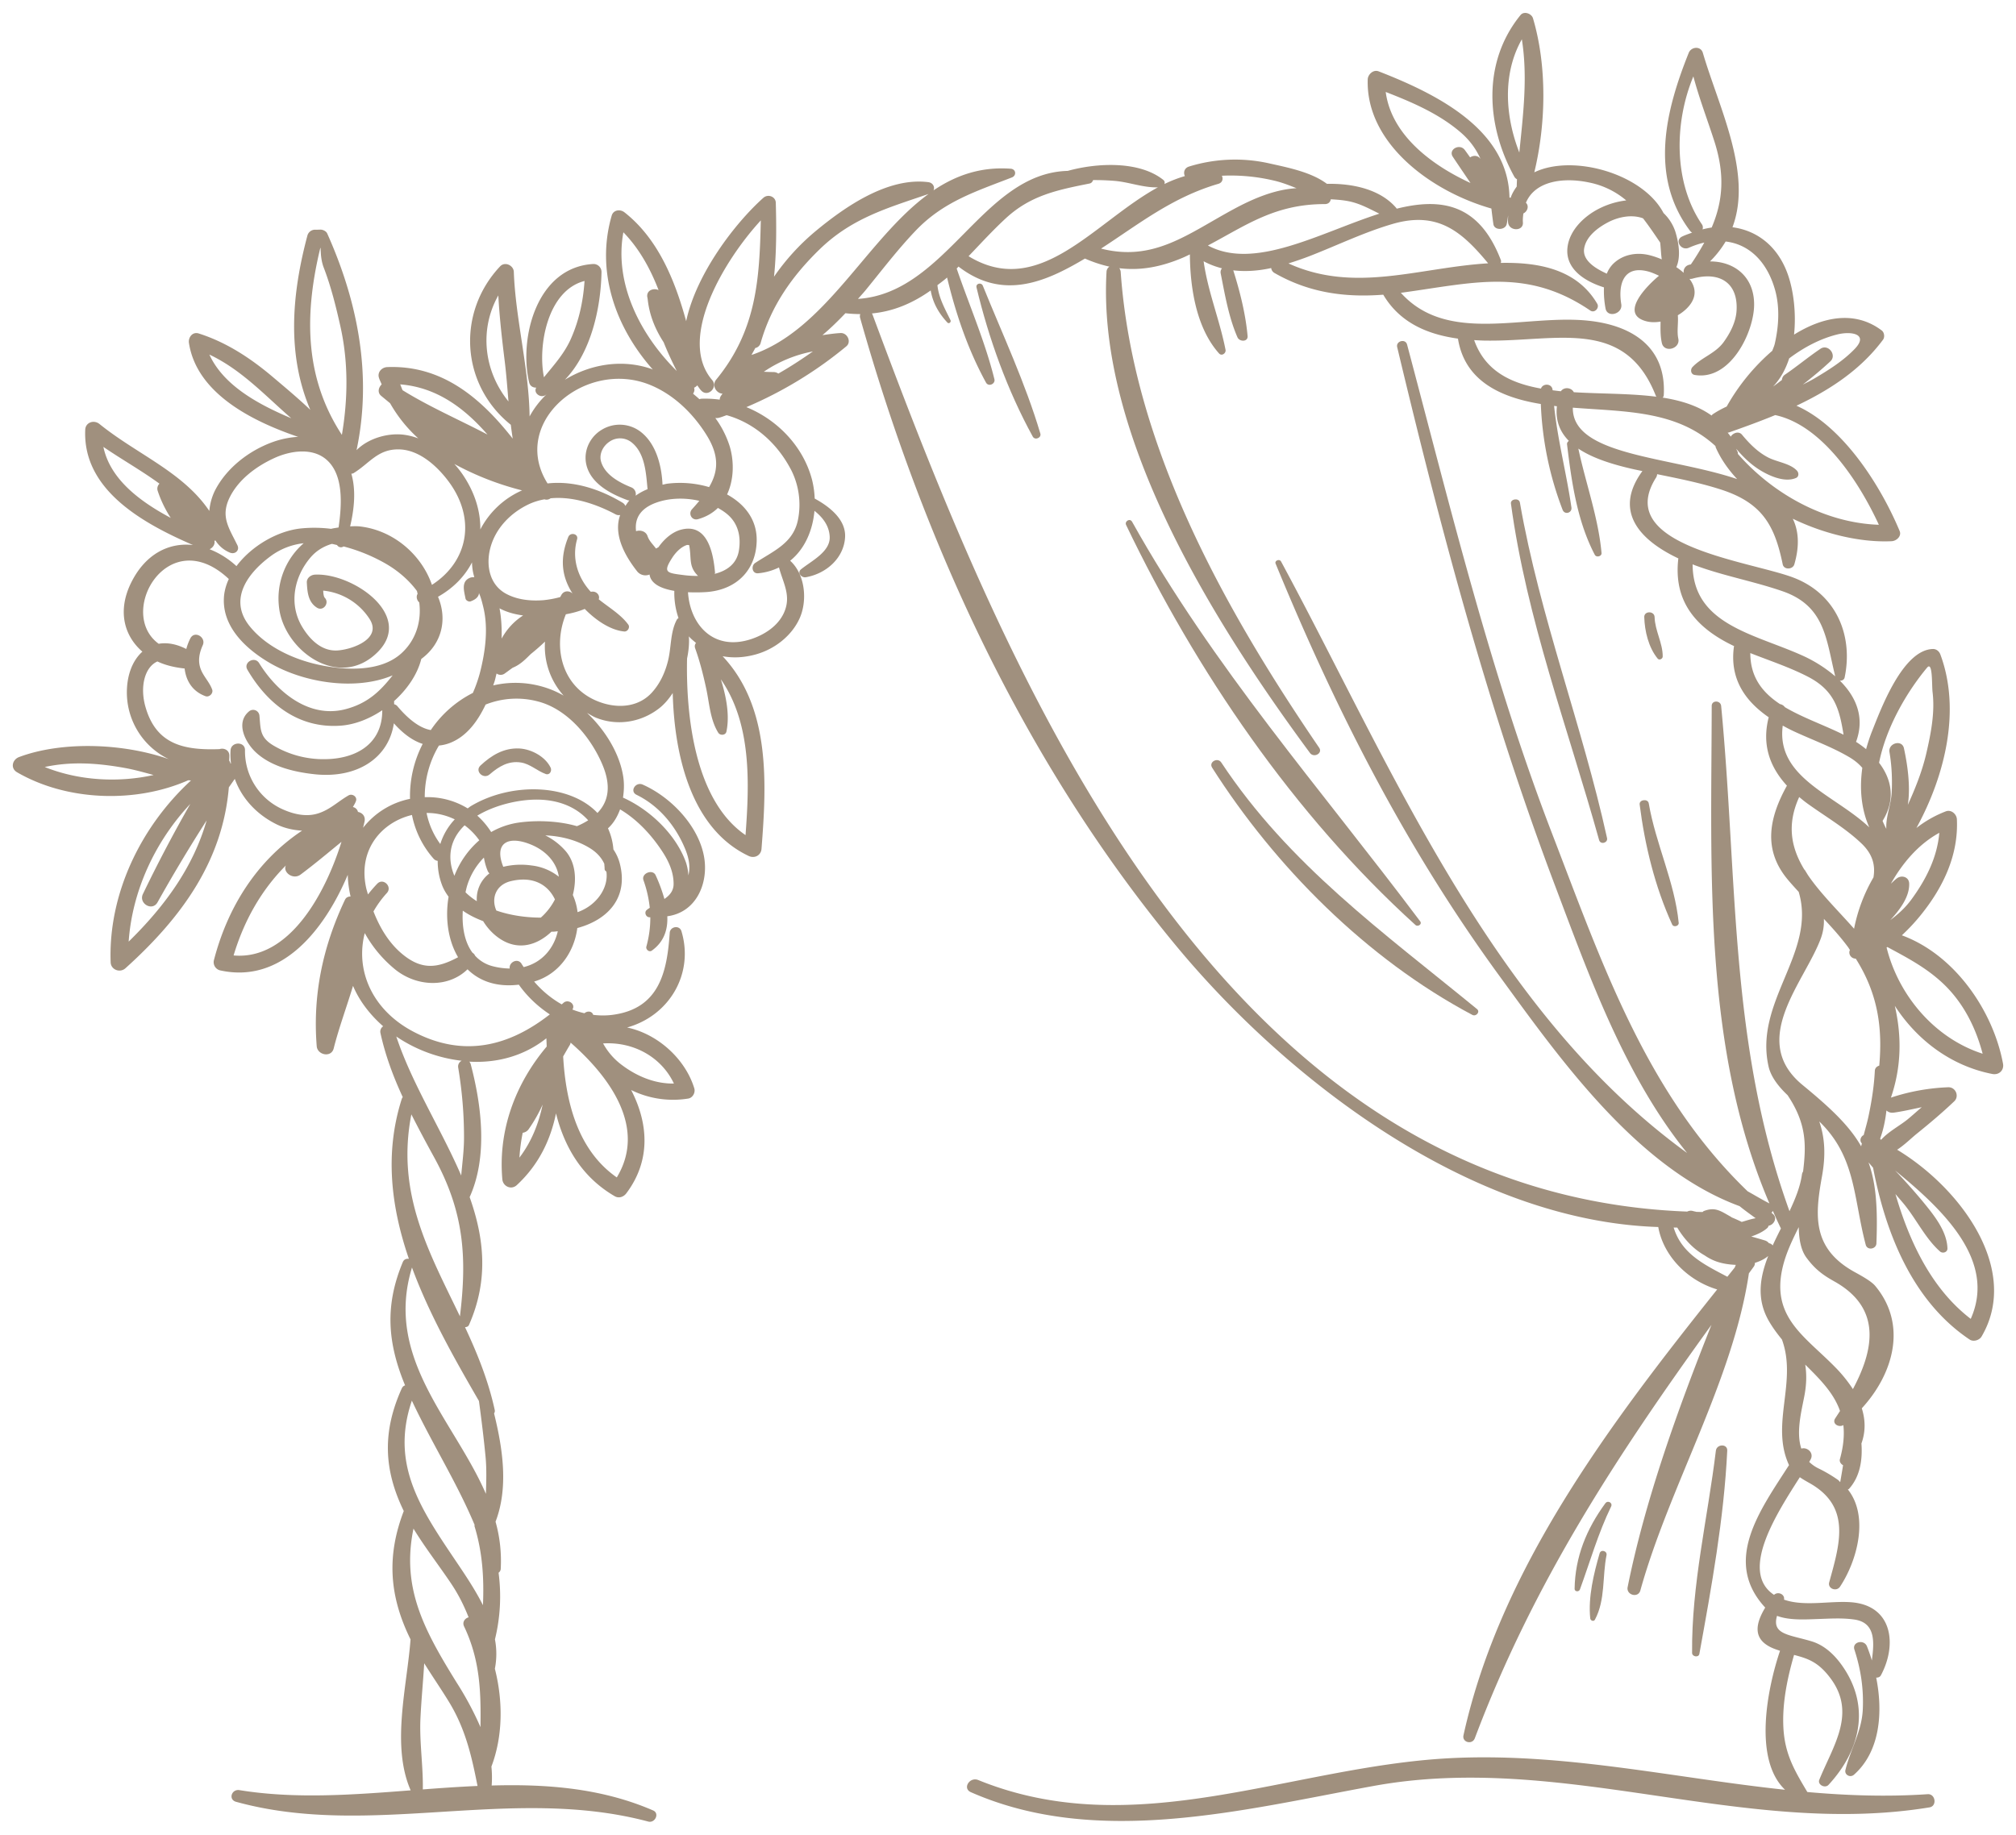
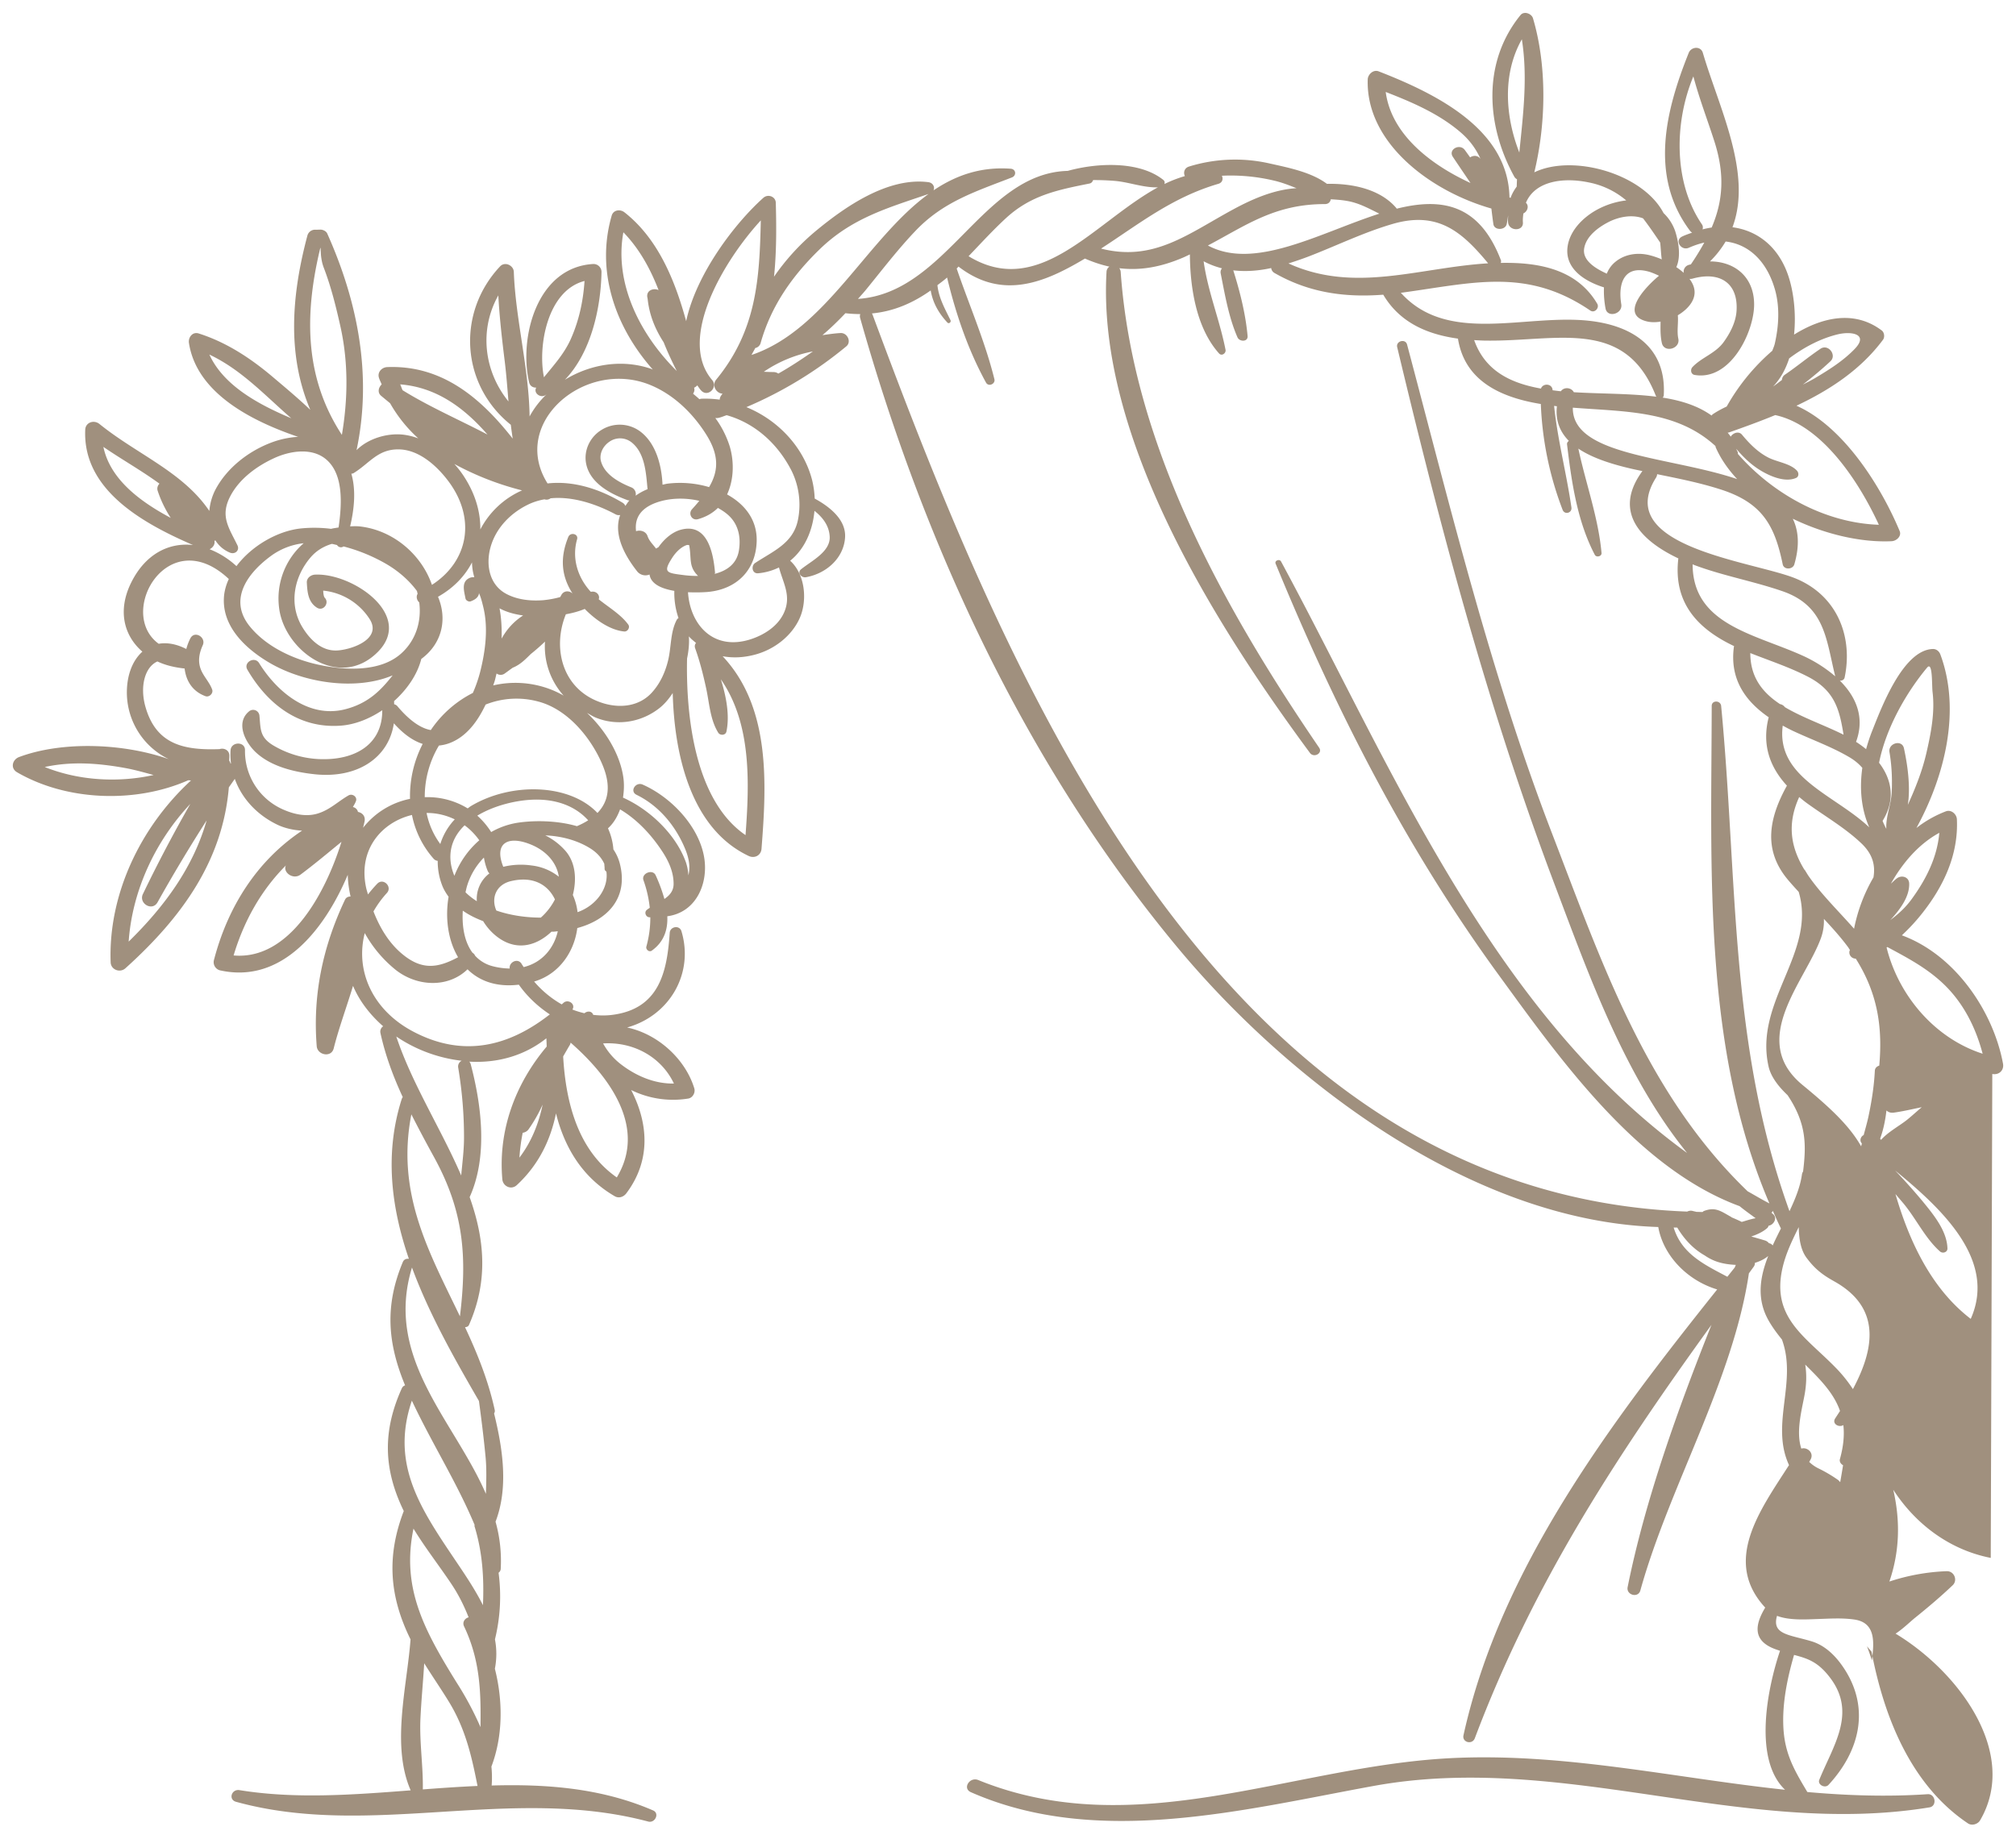
<svg xmlns="http://www.w3.org/2000/svg" fill="none" viewBox="0 0 78 71">
-   <path fill-rule="evenodd" clip-rule="evenodd" d="M77.083 41.561c.265.051.46-.149.415-.396-.37-2.006-1.836-4.207-3.914-4.97a7.55 7.55 0 0 0 .755-.813c.858-1.07 1.438-2.306 1.374-3.677-.007-.19-.21-.386-.423-.309a4.388 4.388 0 0 0-1.143.646c1.124-2.056 1.72-4.582.927-6.714-.044-.12-.151-.217-.293-.213-1.168.037-2.01 2.329-2.351 3.182-.09.227-.165.46-.23.694a4.159 4.159 0 0 0-.389-.283c.351-.944 0-1.746-.626-2.368.083.005.166-.033.185-.123.335-1.61-.31-3.208-1.948-3.852-1.656-.65-7.035-1.215-5.35-3.88a.274.274 0 0 0 .043-.135c.832.17 1.665.334 2.474.596 1.6.517 2.076 1.395 2.385 2.892.046.224.392.205.45 0 .21-.724.164-1.298-.06-1.764 1.242.601 2.642.926 3.822.87.19-.008.395-.195.313-.393-.701-1.68-2.146-4.033-3.993-4.85 1.297-.613 2.486-1.394 3.349-2.554.073-.098.052-.281-.049-.358-1.041-.785-2.28-.532-3.393.16.087-.831-.02-1.69-.233-2.307-.384-1.109-1.194-1.722-2.15-1.848.782-2.08-.52-4.62-1.146-6.749-.081-.275-.45-.24-.546 0-.896 2.233-1.532 4.777.045 6.88a.281.281 0 0 0 .086.077c-.13.048-.26.09-.388.152-.304.149-.038.566.263.433.205-.09.403-.156.596-.2a9.98 9.98 0 0 1-.513.835l-.001.007c-.03.009-.06.012-.09.023a.274.274 0 0 0-.192.308 2.396 2.396 0 0 0-.286-.222c.187-.414.085-.992-.046-1.398a1.757 1.757 0 0 0-.449-.695c-.791-1.519-3.5-2.299-5-1.576.466-1.93.485-4.155-.051-5.961-.055-.182-.346-.294-.484-.123-1.484 1.824-1.331 4.273-.24 6.25a.26.26 0 0 0 .106.103c-.006.094-.008.188-.012.283-.095.13-.18.271-.235.434-.016-.003-.03-.009-.045-.013-.044-2.588-2.715-3.969-5.06-4.88-.21-.082-.417.12-.424.31-.08 2.447 2.413 4.324 4.784 4.998.024.2.048.401.078.605.038.253.46.235.514 0 .027-.117.04-.227.056-.34 0 .09-.011.174-.002.272.035.347.6.355.574 0-.01-.127.006-.236.017-.346.166-.081.227-.294.1-.414.343-.83 1.421-1 2.438-.786a3.18 3.18 0 0 1 1.443.695 3.125 3.125 0 0 0-.958.272c-.626.289-1.235.855-1.315 1.546-.097.837.68 1.318 1.411 1.547a3.67 3.67 0 0 0 .06.811c.066.386.673.22.61-.16-.131-.791.101-1.529 1.065-1.26.086.024.236.082.396.16-.002.001-.005 0-.006.003-.39.32-1.59 1.476-.476 1.76.168.043.354.042.541.01-.003.279-.012.55.05.828.088.398.722.229.637-.168-.062-.285.008-.609-.019-.905.23-.137.425-.313.539-.508.19-.325.116-.632-.088-.9a.34.34 0 0 0 .124-.011c1.062-.293 1.765.18 1.697 1.248-.028.437-.242.851-.495 1.204-.317.444-.86.597-1.212.974-.086.092-.066.275.083.302 1.39.242 2.306-1.671 2.304-2.727-.001-1.085-.772-1.666-1.707-1.666.248-.244.445-.503.605-.77.922.107 1.61.794 1.913 1.877.187.671.142 1.4-.01 2.071-.023.1-.064.187-.098.28a8.064 8.064 0 0 0-1.765 2.158c-.174.081-.35.174-.529.292-.024.016-.04.036-.057.056-.522-.375-1.171-.58-1.89-.693a.148.148 0 0 0 .042-.097c.102-1.804-1.15-2.69-2.907-2.878-2.465-.264-5.456.934-7.266-1.082.024-.003.046-.004.069-.008 2.765-.38 4.816-.967 7.26.695.17.115.362-.103.271-.26-.782-1.332-2.248-1.613-3.733-1.583.007-.034.019-.065.006-.1-.85-2.226-2.34-2.42-4.034-1.998-.005-.005-.002-.012-.008-.018-.616-.732-1.693-.965-2.69-.943-.606-.456-1.508-.63-2.226-.791a6.033 6.033 0 0 0-3.107.12c-.19.058-.227.237-.164.37-.269.08-.533.18-.792.308.02-.054.016-.113-.042-.16-.92-.738-2.553-.667-3.697-.349-3.299.085-4.684 4.726-8.116 4.954.091-.106.185-.205.275-.313.638-.78 1.244-1.578 1.942-2.312 1.074-1.133 2.308-1.52 3.739-2.076.185-.072.16-.322-.048-.337-1.166-.084-2.129.261-2.986.838.061-.127-.018-.296-.204-.318-1.576-.2-3.241.969-4.363 1.9a8.76 8.76 0 0 0-1.604 1.759c.095-.914.096-1.862.069-2.863-.007-.238-.3-.35-.481-.19-1.094.976-2.598 2.939-2.987 4.774-.438-1.603-1.098-3.2-2.385-4.211-.168-.133-.432-.097-.496.125-.622 2.15.134 4.314 1.59 5.957-.025-.009-.049-.022-.073-.03-1.155-.392-2.379-.157-3.328.426 1.033-1.073 1.394-2.825 1.417-4.177a.31.31 0 0 0-.316-.303c-2.198.123-2.885 2.874-2.485 4.58.036.15.154.208.276.204-.118.197.142.407.338.302.022-.011.038-.027.059-.04a3.47 3.47 0 0 0-.655.853c-.023-1.851-.547-3.79-.61-5.596-.009-.246-.342-.413-.532-.21-1.684 1.79-1.524 4.574.416 6.13v.002c.021.178.047.355.073.533-1.202-1.531-2.702-2.853-4.854-2.768-.215.009-.386.2-.323.407.027.094.074.174.107.264-.125.12-.173.318-.016.445l.342.283a5.47 5.47 0 0 0 1.091 1.36 2.46 2.46 0 0 0-.586-.145c-.618-.068-1.356.15-1.803.6.606-2.862.063-5.71-1.136-8.387-.041-.09-.17-.15-.267-.147-.067.003-.133.004-.2.003a.307.307 0 0 0-.295.215c-.625 2.335-.791 4.648.109 6.756-.47-.447-.973-.867-1.459-1.278-.849-.717-1.777-1.333-2.857-1.677-.248-.079-.411.16-.38.364.298 1.956 2.45 3.03 4.205 3.63.014.004.024.003.036.005a3.5 3.5 0 0 0-.987.198c-.94.337-1.813 1.021-2.254 1.895a2.221 2.221 0 0 0-.211.775c-1.022-1.512-2.795-2.187-4.25-3.364-.215-.174-.538-.063-.551.218-.106 2.319 2.203 3.616 4.17 4.466-.934-.106-1.843.344-2.393 1.455-.538 1.088-.276 2.057.434 2.671-.393.35-.621.95-.599 1.675a2.868 2.868 0 0 0 1.621 2.485c-1.8-.63-4.153-.695-5.792-.082-.262.098-.347.433-.08.589 1.91 1.11 4.57 1.216 6.623.31.036 0 .072.007.109.006-1.97 1.812-3.206 4.428-3.11 7.04.01.283.357.423.573.228 2.22-2 3.763-4.19 4-7l.23-.328c.272.762.864 1.398 1.648 1.774.286.136.618.21.955.23-1.742 1.16-2.874 2.945-3.41 5.009a.326.326 0 0 0 .236.397c2.4.534 4.05-1.587 4.943-3.7l-.001.004c.005.276.046.557.108.838-.088 0-.172.034-.215.125-.858 1.813-1.253 3.677-1.094 5.668.027.344.564.455.657.085.195-.777.498-1.594.748-2.42.247.586.656 1.117 1.166 1.564a.248.248 0 0 0-.104.267c.192.875.497 1.685.862 2.475a.23.23 0 0 0-.038.068c-.672 2.105-.413 4.183.275 6.19-.09-.014-.19.017-.233.12-.714 1.708-.586 3.151.086 4.776a.204.204 0 0 0-.124.109c-.752 1.661-.715 3.134.073 4.754-.658 1.718-.575 3.262.256 4.956l.006.011c-.137 1.836-.755 4.105.005 5.842-2.23.173-4.465.342-6.625-.008-.306-.049-.44.367-.13.452 5.215 1.438 10.622-.652 15.946.764.263.071.449-.317.19-.43-1.995-.863-4.102-1.026-6.247-.965a4.222 4.222 0 0 0-.01-.733c.445-1.172.453-2.528.134-3.786a2.99 2.99 0 0 0 .003-1.136 6.98 6.98 0 0 0 .14-2.579.194.194 0 0 0 .083-.142 5.61 5.61 0 0 0-.2-1.833c.501-1.309.286-2.797-.057-4.191a.168.168 0 0 0 .026-.13c-.252-1.156-.681-2.202-1.15-3.207.064-.003.125-.023.153-.086.772-1.749.585-3.37.026-4.947.708-1.563.464-3.54.042-5.14a.257.257 0 0 0-.054-.102c1.044.059 2.1-.204 2.98-.904.006.105.01.214.013.32-1.223 1.45-1.884 3.252-1.716 5.139.024.267.342.425.56.222.852-.79 1.304-1.749 1.516-2.775.324 1.296 1 2.466 2.273 3.206.163.094.345.024.448-.113.965-1.283.846-2.722.187-3.997a3.67 3.67 0 0 0 2.21.33c.178-.031.28-.237.233-.393-.34-1.121-1.393-2.102-2.6-2.357 1.65-.462 2.592-2.094 2.103-3.724-.075-.249-.436-.187-.454.058-.102 1.509-.398 2.953-2.241 3.18-.246.03-.486.025-.72-.003-.047-.154-.233-.157-.338-.062a3.39 3.39 0 0 1-.466-.143v-.002c.135-.21-.167-.42-.346-.257-.022.02-.045.038-.067.059a3.973 3.973 0 0 1-1.068-.884c.979-.288 1.555-1.163 1.67-2.07 1.166-.312 1.99-1.162 1.644-2.5a1.726 1.726 0 0 0-.247-.542 2.412 2.412 0 0 0-.21-.818c.216-.195.364-.45.468-.733.679.402 1.232 1.011 1.647 1.65.246.379.426.789.424 1.24-.002.269-.156.44-.356.578a6.15 6.15 0 0 0-.338-.917c-.117-.258-.565-.072-.472.19.134.376.207.723.244 1.068-.041.027-.082.054-.118.085-.097.08-.046.253.077.278.023.006.04.002.062.006.001.364-.043.732-.153 1.133-.03.106.104.23.21.156.48-.343.623-.823.6-1.33 1.103-.146 1.582-1.237 1.433-2.237-.181-1.208-1.258-2.36-2.384-2.858-.275-.121-.516.259-.24.394.884.433 1.518 1.216 1.88 2.09.172.412.198.741.127 1.027a1.966 1.966 0 0 0-.094-.5c-.374-1.054-1.366-2.028-2.436-2.508.039-.256.052-.523.011-.797-.128-.872-.672-1.789-1.4-2.478.118.062.223.135.353.186.837.334 1.762.165 2.45-.378.186-.147.358-.348.51-.58.062 2.425.721 5.257 2.938 6.305.234.11.478-.026.497-.274.197-2.522.357-5.475-1.504-7.455.379.07.801.06 1.263-.065.745-.202 1.41-.722 1.717-1.405.304-.677.22-1.694-.367-2.226.571-.458.873-1.182.94-1.931.325.258.575.583.59 1.016.018.575-.72.93-1.11 1.247-.16.13.016.337.186.307.802-.14 1.478-.754 1.519-1.554.034-.674-.592-1.173-1.176-1.49a3.587 3.587 0 0 0-.1-.717c-.329-1.275-1.315-2.32-2.543-2.822a15.634 15.634 0 0 0 3.867-2.353c.207-.17.043-.526-.222-.514-.235.012-.469.048-.702.081.31-.262.605-.549.89-.85.004 0 .007.003.012.003.194.023.38.031.563.033a.219.219 0 0 0-.008.144c2.456 8.708 6.37 17.24 12.252 24.332 4.26 5.135 11.354 10.623 18.629 10.852.2 1.129 1.146 2.078 2.28 2.416-4.135 5.183-8.394 10.804-9.816 17.253-.061.276.339.38.439.114 2.258-5.996 5.48-10.908 9.155-15.996-1.318 3.31-2.571 6.804-3.243 10.148-.061.306.407.438.492.13 1.119-4.028 3.583-8.122 4.2-12.273l.185-.254a.225.225 0 0 0 .046-.15c.189-.059.367-.141.516-.266-.328.834-.461 1.679.03 2.524.15.258.323.488.5.706.605 1.648-.456 3.277.275 4.862-1.117 1.74-2.586 3.713-.921 5.514-.367.61-.527 1.25.346 1.592.08.031.153.055.227.08-.477 1.405-1.056 4.19.195 5.378-4.334-.461-8.608-1.457-13.022-1.219-6.117.332-12.135 3.305-18.195.842-.33-.134-.621.32-.286.47 4.894 2.156 10.539.68 15.578-.24 7.324-1.337 14.297 2.008 21.513.828.302-.05.232-.531-.071-.51-1.567.106-3.116.053-4.655-.084-.503-.843-.874-1.472-.927-2.496-.048-.939.15-1.903.413-2.81.523.14.932.261 1.412.907 1.01 1.356.098 2.61-.435 3.924-.079.19.219.347.356.198 1.198-1.294 1.6-2.924.644-4.439-.303-.48-.725-.942-1.3-1.116-.865-.261-1.548-.257-1.336-.986.487.186 1.143.137 1.591.123.469-.016.934-.047 1.4.02.85.122.763.918.678 1.584a6.499 6.499 0 0 0-.19-.548c-.115-.283-.583-.173-.485.128.249.763.362 1.522.324 2.321-.04.849-.475 1.533-.671 2.336-.046.186.183.314.33.184 1.02-.904 1.126-2.427.86-3.757.072.002.144-.02.182-.09.633-1.177.461-2.71-1.163-2.828-.815-.06-1.802.176-2.586-.1.043-.2-.225-.333-.386-.185-1.367-.906.132-3.192.998-4.552.124.085.257.16.374.226 1.627.914 1.173 2.352.763 3.84-.068.246.28.377.418.17.658-.99 1.135-2.714.304-3.762.015-.01.032-.009.046-.026.427-.474.525-1.122.479-1.755.166-.46.154-.916.014-1.36 1.229-1.338 1.769-3.24.52-4.736-.169-.203-.612-.433-.838-.56-1.63-.921-1.486-2.217-1.22-3.695.145-.812.111-1.472-.108-2.11 1.423 1.373 1.315 2.944 1.798 4.774.06.227.404.169.413-.053.055-1.386-.016-2.338-.306-3.137l.177.206c.48 2.508 1.51 5.157 3.733 6.648.15.101.381.029.466-.117 1.51-2.575-.789-5.728-3.268-7.227.281-.181.546-.446.755-.615.5-.403.993-.819 1.456-1.26.2-.192.058-.55-.234-.542a8.018 8.018 0 0 0-2.217.401c.4-1.17.427-2.35.15-3.553.847 1.311 2.162 2.323 3.772 2.638ZM56.88 6.091c-.068-.096-.135-.19-.204-.284-.196-.27-.654-.024-.466.26.226.34.456.676.684 1.015-1.592-.733-3.067-1.91-3.28-3.523 1.038.403 2.071.848 2.909 1.572.36.312.597.656.76 1.021-.104-.148-.28-.145-.403-.062Zm1.904-.187c-.553-1.415-.656-3.051.097-4.383.233 1.473.048 2.92-.098 4.383Zm4.994 3.961c-.48-.106-.976-.013-1.335.317a1.111 1.111 0 0 0-.275.408c-.418-.189-.953-.503-.876-.975.077-.471.537-.813.946-1.024.394-.2.904-.301 1.332-.142.226.291.438.606.663.937.026.216.03.441.062.652a2.988 2.988 0 0 0-.517-.173Zm2.447-1.06a3.246 3.246 0 0 0-.354.072.214.214 0 0 0-.03-.205c-1.087-1.6-1.073-3.913-.324-5.715.226.849.543 1.674.812 2.51.413 1.286.336 2.307-.104 3.339ZM19.28 11.432c.046.851.143 1.698.248 2.547.063.514.102 1.036.145 1.556-.96-1.183-1.133-2.792-.393-4.103ZM8.1 13.721c1.25.59 2.16 1.591 3.169 2.465-1.255-.529-2.616-1.258-3.168-2.464ZM4 17.294c.71.487 1.48.919 2.17 1.424a.266.266 0 0 0-.067.282c.115.351.286.71.503 1.042-1.21-.646-2.346-1.504-2.606-2.748ZM1.73 29.682c1.029-.223 2.045-.155 3.128.042.36.066.722.17 1.085.267-1.39.31-2.922.212-4.213-.31Zm18.367 15.116c.02-.325.063-.646.127-.962a.33.33 0 0 0 .227-.134c.217-.308.395-.626.544-.956-.155.74-.433 1.441-.898 2.052Zm5.977-2.867c-.736.014-1.44-.284-2.02-.722a2.583 2.583 0 0 1-.72-.83c1.175-.073 2.256.525 2.74 1.552Zm-4.035-1.478a.287.287 0 0 0 .039-.105c1.548 1.356 2.94 3.312 1.786 5.216-1.506-1.049-1.975-2.91-2.075-4.682.083-.143.164-.287.25-.43Zm2.08-31.464c.605.622 1.038 1.396 1.361 2.236-.188-.085-.457 0-.439.248.002.026.011.05.014.076h-.003c.002.006.003.011.006.016.063.62.288 1.171.62 1.682.15.377.322.746.507 1.11-1.43-1.417-2.428-3.402-2.066-5.368ZM21.046 14.6c-.245-1.21.132-3.358 1.57-3.727-.052.777-.21 1.524-.533 2.25-.252.564-.655 1.006-1.037 1.477Zm4.132.306c.925.385 1.671 1.136 2.175 1.956.493.805.426 1.403.082 1.988a3.959 3.959 0 0 0-1.608-.133c-.065.008-.13.029-.194.04-.033-.742-.25-1.62-.89-2.08a1.33 1.33 0 0 0-1.458-.048c-.455.27-.703.795-.61 1.299.14.756.92 1.176 1.604 1.427.026.01.05.01.074.012-.062.063-.106.142-.158.212a.25.25 0 0 0-.106-.124c-.877-.527-1.894-.86-2.904-.747-1.477-2.35 1.471-4.854 3.993-3.802Zm1.184 5.588c-.344.087-.657.355-.885.68a1.685 1.685 0 0 1-.097.054c-.101-.146-.257-.278-.327-.484-.064-.186-.282-.245-.443-.188-.057-.446.119-.854.748-1.093.515-.194 1.132-.214 1.699-.081a9.294 9.294 0 0 1-.285.327c-.15.167-.01.447.232.382.317-.087.572-.239.772-.435.136.076.264.158.378.257.42.362.52.884.433 1.4-.088.518-.474.777-.935.894.002-.017.014-.028.013-.046-.062-.706-.267-1.928-1.303-1.667Zm-1.77-1.31a.278.278 0 0 0-.171-.326c-.471-.19-1.018-.488-1.165-.994-.084-.288.069-.596.315-.765a.717.717 0 0 1 .872.025c.519.419.553 1.202.61 1.793 0 .004.003.008.004.012a2.182 2.182 0 0 0-.465.254Zm-4.393-.207a3.325 3.325 0 0 0-1.615 1.512c.01-.702-.212-1.442-.697-2.147a3.923 3.923 0 0 0-.308-.387 11.24 11.24 0 0 0 2.62 1.022ZM10.8 23.535c.2 1.63 2.31 3.195 3.81 1.702 1.431-1.426-.972-3.071-2.42-3-.167.008-.328.133-.319.307.02.367.05.757.392.972.249.156.492-.184.305-.38-.044-.046-.058-.16-.063-.28a2.42 2.42 0 0 1 1.792 1.094c.495.765-.649 1.18-1.234 1.221-.626.043-1.083-.436-1.366-.903-.534-.88-.323-1.938.312-2.689.235-.277.523-.44.831-.532.067.012.133.03.2.045.053.088.17.115.252.054a6.663 6.663 0 0 1 1.64.671c.46.266.884.626 1.2 1.054.01.036.016.073.026.11-.067.103-.03.25.063.332.09.706-.111 1.435-.68 1.959-.815.75-2.2.67-3.21.453-.995-.214-2.043-.707-2.675-1.496-.843-1.054-.045-2.1.897-2.765a2.628 2.628 0 0 1 1.196-.442 2.835 2.835 0 0 0-.949 2.513Zm5.5 1.965c.807-.596 1.012-1.538.647-2.406.613-.346 1.043-.807 1.315-1.33a2.1 2.1 0 0 0 .089.57c-.05.006-.1 0-.151.019-.376.138-.24.53-.19.806.014.079.127.141.205.111.134-.052.27-.126.311-.272.006-.022.004-.037.005-.056.003.01.002.012.007.023.07.16.113.332.154.5.21.827.088 1.737-.118 2.551a5.38 5.38 0 0 1-.279.799 4.307 4.307 0 0 0-1.627 1.437c-.505-.086-.98-.55-1.297-.928a.217.217 0 0 0-.12-.07c-.004-.042 0-.08-.005-.122.51-.458.904-1.032 1.054-1.632Zm-.722-10.398c-.036-.072-.06-.15-.093-.227 1.415.112 2.491.924 3.377 1.942-1.095-.573-2.235-1.066-3.284-1.715Zm-1.984 3.229c.028-.002.057-.003.087-.022.626-.385.939-.942 1.772-.918.792.023 1.48.671 1.907 1.246 1.06 1.428.77 3.08-.648 3.996-.4-1.159-1.477-2.108-2.78-2.26-.133-.015-.258-.008-.385-.004.159-.674.232-1.391.047-2.038Zm-1.242-8.564c.109-.47-.017.093.172.585.283.736.472 1.5.644 2.267.313 1.399.296 2.813.06 4.21-1.415-2.163-1.458-4.543-.876-7.062ZM8.295 20.929l.04-.014c.13.2.31.367.558.47.2.084.388-.085.294-.282-.332-.682-.673-1.12-.288-1.879.345-.68 1.022-1.182 1.719-1.5.614-.28 1.46-.412 2.008.06.673.578.603 1.734.474 2.628-.097.018-.197.028-.29.053a5.183 5.183 0 0 0-1.179-.014c-.899.098-1.9.677-2.482 1.457a3.324 3.324 0 0 0-1.04-.654c.134-.06.22-.203.186-.325ZM4.978 36.44c.135-1.95 1.013-3.868 2.386-5.331A55.86 55.86 0 0 0 5.528 34.6c-.171.362.362.681.567.318a61.997 61.997 0 0 1 1.9-3.17c-.51 1.784-1.588 3.291-3.017 4.691Zm4.06.534c.4-1.337 1.07-2.53 2.024-3.484-.133.255.273.576.57.353.541-.405 1.058-.838 1.58-1.266-.612 1.97-2.008 4.59-4.175 4.397Zm4.615-5.742c.043-.078.092-.151.122-.24.052-.159-.144-.294-.289-.212-.41.235-.72.556-1.187.7-.475.148-.985.017-1.415-.186a2.46 2.46 0 0 1-1.405-2.261c.009-.347-.534-.34-.558 0-.012.173-.004.341.015.508a.355.355 0 0 0-.016.012.322.322 0 0 0-.05-.115c-.002-.072.007-.14.003-.214-.01-.21-.225-.288-.38-.234-1.39.05-2.457-.185-2.867-1.643-.217-.767-.032-1.528.464-1.75.31.148.67.232 1.053.273.053.461.29.88.804 1.07.15.056.313-.112.263-.252-.1-.282-.317-.489-.431-.762-.135-.323-.075-.647.066-.958.138-.306-.316-.58-.479-.267a2.074 2.074 0 0 0-.158.414c-.388-.199-.751-.257-1.068-.202-1.649-1.201.366-4.715 2.713-2.506a2.053 2.053 0 0 0-.178.591c-.145 1.182.779 2.08 1.754 2.652 1.333.782 3.339 1.088 4.763.485-.458.579-.941 1.082-1.836 1.312-1.432.366-2.664-.707-3.33-1.786-.173-.28-.62-.03-.455.254.765 1.311 1.975 2.29 3.617 2.166.551-.041 1.108-.265 1.602-.596.008 1.307-1.033 1.96-2.477 1.889a3.792 3.792 0 0 1-1.747-.532c-.523-.316-.48-.636-.528-1.145a.245.245 0 0 0-.41-.162c-.522.441-.137 1.194.262 1.571.586.554 1.481.769 2.272.855 1.657.18 2.878-.63 3.077-1.97.315.353.688.661 1.115.797a4.407 4.407 0 0 0-.49 2.126 3.084 3.084 0 0 0-1.816 1.119c.019-.081.04-.164.057-.242.042-.208-.09-.34-.255-.371a.248.248 0 0 0-.197-.189Zm4.814.332c.62-.374 1.408-.573 2.05-.613.972-.06 1.743.24 2.24.794a2.962 2.962 0 0 1-.436.226c-.744-.215-1.588-.23-2.242-.14a3.003 3.003 0 0 0-1.075.368 3.054 3.054 0 0 0-.537-.635Zm.468 2.236a1.233 1.233 0 0 0-.486 1.075 2.533 2.533 0 0 1-.438-.344c.017-.076.033-.155.053-.224a2.65 2.65 0 0 1 .659-1.12c.026.154.066.32.142.508a.336.336 0 0 0 .07.105Zm-.39-1.283a3.463 3.463 0 0 0-.964 1.375 1.911 1.911 0 0 1-.148-.568c-.053-.569.173-1.029.543-1.386.209.152.4.345.568.579Zm-1.51.145a3.011 3.011 0 0 1-.53-1.201c.37-.005.742.08 1.09.247a2.452 2.452 0 0 0-.56.955Zm-.258.569a.238.238 0 0 0 .158.082c-.002.311.05.632.173.952.062.162.151.304.248.438-.14.833-.018 1.691.367 2.34-.79.422-1.42.528-2.228-.182-.482-.424-.812-.993-1.045-1.59a3.97 3.97 0 0 1 .519-.714c.222-.245-.143-.6-.374-.358a5.51 5.51 0 0 0-.358.415c-.023-.088-.054-.176-.072-.263-.32-1.487.62-2.539 1.774-2.813a3.61 3.61 0 0 0 .838 1.693Zm-1.445 6.88a5.67 5.67 0 0 0 2.531.938.246.246 0 0 0-.135.264c.15.902.226 1.8.225 2.712 0 .493-.066.978-.109 1.465-.773-1.794-1.903-3.547-2.512-5.38Zm.584 3.013c.28.553.574 1.103.88 1.66 1.159 2.11 1.278 3.867.999 6.155-1.18-2.463-2.48-4.734-1.879-7.816Zm.443 26.123c.017-.919-.136-1.833-.091-2.763.034-.708.103-1.412.145-2.118.311.498.647.986.951 1.482.647 1.054.884 2.115 1.112 3.265-.703.031-1.41.08-2.117.134Zm2.23-2.413a12.31 12.31 0 0 0-.913-1.709c-1.286-2.07-2.148-3.69-1.678-5.97.446.733.986 1.423 1.461 2.133.288.429.498.86.672 1.3-.14.033-.256.185-.176.35.634 1.33.652 2.582.635 3.896Zm.097-4.716c-.27-.538-.606-1.05-.927-1.528-1.419-2.11-2.685-3.85-1.824-6.388.794 1.688 1.733 3.15 2.428 4.81.002.016-.01.027-.005.045.32 1.048.37 2.044.328 3.06Zm-.155-7.902c.096.713.185 1.429.254 2.143.047.484.03.968.015 1.45-1.239-2.855-3.935-5.24-2.86-8.758.66 1.793 1.64 3.523 2.591 5.165Zm2.742-14.961c-1.574 1.23-3.345 1.7-5.31.652-1.566-.838-2.222-2.355-1.85-3.798a4.84 4.84 0 0 0 1.206 1.431c.839.654 2.035.687 2.77-.03.459.454 1.12.7 1.985.595.32.453.732.843 1.199 1.15Zm-1.012-1.83c-.023-.04-.052-.077-.075-.117-.142-.256-.505-.074-.464.172a2.75 2.75 0 0 1-.671-.092 1.38 1.38 0 0 1-.67-.405.23.23 0 0 0-.098-.112c-.325-.434-.413-1.05-.377-1.63.236.167.503.297.788.406.165.274.395.515.654.685.71.468 1.438.245 1.988-.277h.06c.063 0 .122-.013.185-.016-.143.633-.585 1.206-1.32 1.386Zm-.49-3.328c.874-.208 1.438.156 1.7.709-.129.253-.32.506-.547.704-.578 0-1.18-.088-1.72-.274-.206-.467-.025-.998.566-1.139Zm.792-.605a2.878 2.878 0 0 0-1.092.052c-.001-.003 0-.005-.002-.008-.368-.927.203-1.21 1.069-.855.602.244 1.004.706 1.083 1.246a2.065 2.065 0 0 0-1.058-.435Zm1.783 1.808a2.244 2.244 0 0 0-.183-.666c.155-.607.105-1.231-.26-1.678a2.544 2.544 0 0 0-.805-.628c.609.025 1.216.182 1.719.49.285.174.462.386.564.611.001.063.013.122.011.186-.002.054.03.09.07.114.089.644-.392 1.316-1.116 1.57Zm.963-5.707c.339.806.246 1.414-.193 1.867-1.084-1.146-3.347-1.195-4.9-.264-.044.027-.08.06-.122.087a2.971 2.971 0 0 0-1.66-.433 3.86 3.86 0 0 1 .549-1.999 1.59 1.59 0 0 0 .425-.1c.653-.253 1.081-.851 1.38-1.485a3.222 3.222 0 0 1 2.024-.121c1.166.3 2.066 1.427 2.497 2.448Zm-3.777-3.532c.104-.074.204-.15.307-.222.284-.114.484-.318.693-.525.191-.154.376-.314.554-.485a2.851 2.851 0 0 0 .721 2.09 3.648 3.648 0 0 0-.604-.278 3.796 3.796 0 0 0-2.12-.117c.017-.051.036-.104.052-.155.031-.099.05-.204.078-.306a.264.264 0 0 0 .319-.002Zm-.205-2.52c.277.15.594.233.913.276-.353.226-.63.53-.832.895.01-.395-.008-.79-.081-1.172Zm6.859.442c-.254.475-.21 1.057-.337 1.576-.11.451-.304.883-.622 1.236-.483.535-1.21.623-1.883.42-1.587-.482-1.99-2.127-1.45-3.444.256-.046.505-.113.73-.207.424.432.985.821 1.527.873.135.013.234-.16.159-.264-.287-.395-.751-.663-1.145-.982.053-.132-.054-.284-.21-.296-.033-.003-.067.004-.1.003-.512-.558-.735-1.305-.527-2.029.06-.214-.26-.287-.34-.09-.317.783-.288 1.485.166 2.192-.101-.104-.302-.134-.415.022-.026.036-.04.075-.066.113a3.892 3.892 0 0 1-.648.12c-.48.037-.98-.01-1.41-.23-.677-.344-.816-1.108-.65-1.767.196-.784.808-1.413 1.56-1.746a2.48 2.48 0 0 1 .543-.16c.077.03.166.01.235-.04.865-.084 1.777.228 2.512.62a.26.26 0 0 0 .18.027c-.276.768.194 1.597.67 2.197a.413.413 0 0 0 .466.106c.052.373.478.552.959.633a2.98 2.98 0 0 0 .162 1.053.157.157 0 0 0-.066.064Zm-.177-2.399c.12-.188.31-.393.528-.48a.184.184 0 0 1 .127-.007c.1.518-.035.819.344 1.19a3.819 3.819 0 0 1-.533-.029c-.672-.087-.846-.087-.466-.674Zm2.836 10.733c-1.961-1.34-2.31-4.614-2.262-6.835.062-.293.09-.586.07-.857.08.099.183.174.277.257-.044.05-.064.12-.033.207.183.512.314 1.034.428 1.563.123.57.15 1.194.464 1.702.072.117.284.105.316-.04.132-.616 0-1.34-.215-2.026 1.186 1.707 1.108 3.99.955 6.029Zm1.74-14.179c.326.61.425 1.33.284 1.999-.188.892-.956 1.19-1.65 1.648-.165.11-.127.42.114.4a2.31 2.31 0 0 0 .806-.226c.16.605.487 1.098.195 1.749-.23.513-.747.853-1.283 1.028-1.44.468-2.35-.549-2.432-1.818.305.014.588.004.757-.01 1.146-.102 1.868-.862 1.9-1.954.027-.84-.465-1.446-1.145-1.82.262-.562.28-1.257.104-1.855a3.78 3.78 0 0 0-.56-1.104.349.349 0 0 0 .15-.01c.101-.026.193-.066.289-.098 1.08.305 1.938 1.074 2.47 2.071ZM27.71 14.69c-.191.234.018.54.244.543-.022.036-.05.066-.072.105a.268.268 0 0 0-.036.128 4.08 4.08 0 0 0-.705-.036c-.031.001-.056.01-.082.018-.077-.075-.162-.142-.244-.213.048-.069.069-.15.038-.23a.371.371 0 0 0 .125-.092c.05.066.09.136.15.199.26.281.666-.125.424-.407-1.362-1.598.475-4.648 1.884-6.176-.05 2.256-.158 4.251-1.726 6.161Zm2.404-.233a.319.319 0 0 0-.183-.059 8.3 8.3 0 0 1-.378-.012 5.012 5.012 0 0 1 1.898-.786c-.435.306-.877.596-1.337.857Zm-1.037-.721c.046-.09.102-.18.145-.268a.27.27 0 0 0 .209-.199c.4-1.418 1.204-2.572 2.274-3.614 1.248-1.215 2.625-1.603 4.222-2.149-2.393 1.743-3.976 5.263-6.85 6.23ZM75.033 32.23c-.082.945-.506 1.795-1.084 2.584-.238.324-.517.57-.812.791.398-.43.749-.922.73-1.42-.01-.251-.293-.336-.481-.19-.082.063-.152.134-.227.202.46-.814 1.078-1.534 1.873-1.968Zm-.474-6.393c.224-.27.18.674.213.945.096.792-.064 1.602-.242 2.372-.16.691-.422 1.346-.715 1.992.113-.738-.022-1.596-.15-2.187-.075-.356-.62-.2-.56.148.088.518.111 1.035.086 1.558-.024.475-.235.941-.208 1.41a2.837 2.837 0 0 1-.145-.308c.511-.825.354-1.61-.136-2.25.273-1.364 1.063-2.727 1.857-3.68Zm-2.074 8.117a6.373 6.373 0 0 0-.75 1.986c-.618-.701-1.303-1.366-1.787-2.079l-.115-.188c-.007-.011-.018-.017-.026-.027-.495-.818-.694-1.71-.195-2.802.105.087.21.174.327.258.7.504 1.456.942 2.08 1.536.457.435.541.874.466 1.316Zm-.431-4.24c-.111.79-.048 1.584.268 2.302-1.337-1.264-3.61-1.918-3.347-3.936.132.072.265.144.405.209.72.337 1.471.603 2.157 1.004.227.132.39.274.517.422Zm-.726-1.282c-.739-.369-1.583-.658-2.271-1.067a.296.296 0 0 0-.189-.118c-.669-.444-1.147-1.029-1.148-1.974.754.298 1.528.55 2.248.924 1.026.537 1.203 1.27 1.36 2.235Zm-5.75-6.557c1.103.411 2.278.62 3.39 1.005 1.655.573 1.685 1.877 2.038 3.292a5.294 5.294 0 0 0-1.318-.825c-1.855-.827-4.193-1.195-4.2-3.508l.09.036Zm3.646-8.006c.579-.436 1.219-.769 1.873-.929.55-.134 1.216-.007.656.57-.441.456-.993.804-1.542 1.129-.15.089-.307.164-.462.247.368-.287.728-.585 1.072-.906.256-.24-.086-.687-.388-.482-.47.318-.902.678-1.369.998a.26.26 0 0 0-.12.208c-.115.084-.226.174-.343.255.284-.298.488-.673.623-1.09Zm-2.33 2.866c.598-.21 1.2-.429 1.79-.672 1.816.391 3.243 2.58 4.01 4.245-2.104-.071-4.119-1.212-5.457-2.745 0-.015.009-.03.003-.045-.017-.056-.045-.097-.065-.15.269.315.558.601.922.826.375.23.964.49 1.394.301.114-.051.108-.198.037-.277-.263-.29-.78-.336-1.128-.52-.404-.212-.718-.535-1.002-.876-.127-.153-.35-.067-.436.077-.035-.059-.08-.103-.117-.157.017-.003.032-.001.049-.007Zm-.523.525c.005.02.006.041.015.062.193.437.477.845.825 1.218-2.588-.878-6.386-.893-6.358-2.764 2.027.16 4.008.1 5.518 1.484Zm-8.873-4.079c2.738.04 5.376-.913 6.571 2.147.005.012.015.015.022.025-1.015-.13-2.142-.11-3.2-.175-.087-.178-.374-.22-.5-.037-.11-.01-.215-.025-.32-.038V15.1c-.013-.265-.377-.28-.45-.063-1.189-.212-2.165-.69-2.585-1.875.152.009.307.018.462.02Zm-3.616-4.515c1.761-.512 2.692.315 3.695 1.524-2.676.162-5.154 1.173-7.727.004.28-.088.561-.183.84-.292 1.066-.415 2.087-.914 3.192-1.236Zm-2.393-.954c.22.013.439.028.658.069.452.083.827.295 1.22.488-2.284.733-4.823 2.208-6.632 1.231 1.461-.77 2.586-1.605 4.525-1.602.14 0 .212-.086.229-.186Zm-4.35-.598c.164-.049.192-.198.135-.313a7.252 7.252 0 0 1 2.035.192c.295.069.575.18.853.29-.846.05-1.667.399-2.424.807-1.768.954-3.093 2.052-5.138 1.53 1.446-.935 2.74-1.98 4.538-2.506ZM38.92 8.443c.96-.884 1.982-1.09 3.23-1.34.079-.014.12-.07.143-.134a9.56 9.56 0 0 1 .823.03c.566.045 1.117.27 1.684.25-2.454 1.34-4.583 4.341-7.325 2.666.474-.496.937-1.003 1.445-1.472Zm28.197 40.608-.285.357c-.898-.473-1.767-.886-2.078-1.906.047 0 .094.005.14.003.26.437.61.822 1.06 1.077.13.09.272.166.428.225.236.088.506.13.777.141l-.042.103Zm.276-1.766-.007.002-.014-.01a7.713 7.713 0 0 0-.376-.168c-.01-.007-.014-.015-.024-.02-.386-.214-.6-.397-1.05-.224-.023.008-.03.026-.049.038-.079-.001-.156-.005-.234-.006-.047-.012-.094-.02-.14-.033a.301.301 0 0 0-.22.022c-18.212-.688-26.374-20.87-31.52-34.712-.005-.017-.016-.03-.025-.044.847-.081 1.587-.404 2.275-.89.08.467.299.868.644 1.24.062.068.157-.017.122-.09-.22-.449-.453-.862-.506-1.354.124-.097.252-.187.374-.296.337 1.4.81 2.799 1.506 4.065.097.177.37.053.325-.13-.36-1.456-.973-2.86-1.46-4.283l.075-.078c.006.005.008.012.015.017 1.244.944 2.485.873 3.87.218.352-.167.68-.351 1.003-.543.322.141.637.244.947.312a.253.253 0 0 0-.112.202c-.37 6.387 4.172 13.605 7.87 18.616.151.206.505.016.357-.2-3.75-5.496-7.214-11.768-7.679-18.416a.27.27 0 0 0-.054-.141c.805.098 1.594-.041 2.442-.4.102-.042.194-.089.289-.134.01 1.291.247 2.846 1.128 3.832.107.12.278-.011.252-.14-.232-1.176-.683-2.247-.848-3.427.232.126.47.212.71.274a.23.23 0 0 0-.049.2c.163.822.31 1.695.648 2.469.079.18.413.184.392-.051-.077-.852-.296-1.723-.554-2.54.48.055.971.02 1.467-.089a.254.254 0 0 0 .137.196c1.328.76 2.714.95 4.199.835.636 1.078 1.698 1.535 2.89 1.7.257 1.612 1.608 2.27 3.206 2.53.055 1.398.337 2.78.842 4.093.08.21.373.124.342-.09-.19-1.32-.534-2.606-.67-3.93l.109.015c-.064.566.126 1 .462 1.34-.045.032-.079.075-.07.14.173 1.434.39 2.963 1.073 4.267.06.115.273.064.261-.069-.123-1.368-.611-2.694-.897-4.039.563.378 1.33.61 2.054.778.141.033.283.061.424.091-1.156 1.578-.062 2.693 1.391 3.379-.199 1.674.692 2.7 2.158 3.395-.001.008-.007.014-.008.023-.168 1.24.427 2.097 1.346 2.73-.268 1.042.028 1.91.706 2.648-.002.003-.006.005-.007.008-.67 1.217-.941 2.447.033 3.619.138.166.283.323.428.482.702 2.348-1.744 4.24-1.163 6.767.092.4.395.78.733 1.1.749 1.115.72 1.954.6 2.955a.272.272 0 0 0-.044.115c-.065.467-.255.94-.482 1.42-2.338-6.48-1.996-12.799-2.644-19.553-.022-.22-.364-.23-.365 0-.012 6.387-.342 13.239 2.232 19.252-.288-.147-.561-.313-.843-.47-3.925-3.776-5.647-8.861-7.554-13.813-2.377-6.17-3.93-12.59-5.622-18.955-.063-.237-.439-.136-.382.101 1.688 7.069 3.522 13.995 6.1 20.82 1.311 3.47 2.688 7.36 5.116 10.364-7.61-5.522-11.461-15.022-15.71-22.89-.06-.11-.258-.033-.21.084 2.324 5.654 5.025 10.976 8.667 15.966 2.3 3.152 5.308 7.436 9.285 8.899.198.163.411.313.621.467-.182.031-.362.093-.534.142Zm1.05.826a.32.32 0 0 0-.152-.106 18.28 18.28 0 0 0-.534-.154c.232-.08.45-.178.618-.327.032-.028.042-.06.054-.092.198-.028.352-.298.168-.452-.02-.016-.037-.033-.057-.05a.296.296 0 0 0 .053-.07c.1.228.202.456.312.68-.11.218-.219.437-.319.657a.21.21 0 0 0-.143-.086Zm2.866 8.59c-.034.213-.071.43-.11.654-.03-.026-.048-.056-.08-.081a5.449 5.449 0 0 0-.763-.45 1.406 1.406 0 0 1-.356-.25l.056-.1c.136-.259-.142-.486-.362-.415-.209-.635.003-1.438.12-2.05.083-.442.09-.828.031-1.201.57.565 1.102 1.093 1.346 1.794l-.186.287c-.135.204.135.367.315.26.043.38.008.81-.133 1.317-.027.098.037.19.122.235Zm-.346-7.117c1.876 1.043 1.524 2.676.727 4.172a5.4 5.4 0 0 0-.704-.867c-1.164-1.184-2.459-1.915-2.018-3.83.132-.57.38-1.072.626-1.572.009.431.07.873.3 1.184.31.42.606.656 1.07.913Zm1.575-8.144c-.03.6-.123 1.181-.247 1.77-.052.24-.121.476-.184.715-.117.053-.174.224-.07.322-.008.039-.022.076-.027.116-.44-.775-1.152-1.46-2.266-2.374-2.122-1.743.099-4.007.71-5.69a1.93 1.93 0 0 0 .113-.74c.325.347.643.7.928 1.083.03.04.051.08.08.12-.073.144.036.331.215.335h.01c.871 1.377 1.037 2.705.91 4.14-.088.029-.166.087-.172.203Zm3.711 9.598c-1.522-1.166-2.376-2.992-2.913-4.83l.292.342c.497.588.853 1.367 1.43 1.878.105.094.294.033.29-.115-.02-.68-.534-1.303-.956-1.819a23.7 23.7 0 0 0-1.068-1.197c1.854 1.515 3.93 3.486 2.925 5.74Zm-2.983-7.98c.365-.051.725-.137 1.087-.211-.19.16-.372.329-.565.485-.285.23-.745.474-1.009.78-.013-.014-.02-.037-.037-.045.126-.342.203-.715.245-1.093.067.06.16.1.279.083Zm-.273-6.393c.01-.007.02-.01.03-.017.758.409 1.5.795 2.15 1.407.79.745 1.268 1.707 1.536 2.722-1.874-.603-3.262-2.277-3.716-4.112Z" fill="#A0907E" />
-   <path fill-rule="evenodd" clip-rule="evenodd" d="M62.177 32.43c-.962-4.368-2.604-8.577-3.372-12.985-.033-.187-.371-.143-.346.044.607 4.474 2.201 8.68 3.411 13.02.054.192.349.11.307-.08Zm-7.227 3.227c-3.861-5.145-8.01-9.843-11.15-15.468-.083-.147-.299-.018-.23.128 2.702 5.634 6.467 11.192 11.194 15.478.094.085.267-.03.186-.138Zm-7.698-6.15c-.141-.213-.494-.02-.355.199 2.427 3.814 5.96 7.389 10.069 9.569.144.076.314-.117.18-.226-3.642-2.983-7.285-5.594-9.894-9.542Zm17.698 6.207c-.154-1.58-.892-3.061-1.159-4.627-.033-.19-.376-.147-.352.046.199 1.573.593 3.191 1.259 4.646.053.117.264.06.252-.065ZM65.75 64c.47-2.595.95-5.227 1.078-7.861.014-.276-.407-.263-.44 0-.315 2.597-.946 5.201-.92 7.826.002.15.254.192.282.036Zm-3.639-5.825c-.73.996-1.17 2.078-1.189 3.308-.001.118.168.13.206.026.39-1.066.705-2.18 1.207-3.209.07-.144-.128-.255-.224-.125Zm-.221 1.937c-.228.79-.448 1.696-.363 2.518.009.084.134.137.182.047.41-.764.282-1.672.448-2.494.034-.166-.22-.238-.267-.07ZM37.782 11.124c.474 1.979 1.188 3.97 2.176 5.771.086.156.343.048.293-.118-.577-1.948-1.46-3.83-2.224-5.718-.058-.145-.283-.091-.245.065Zm26.549 14.283c.005-.518-.3-1-.314-1.527-.007-.245-.406-.246-.4 0 .016.542.163 1.171.518 1.606.065.079.196.01.196-.08Zm-44.234 3.558c-.606-.031-1.09.269-1.508.66-.234.22.118.551.357.342.346-.3.725-.536 1.21-.46.36.058.626.327.959.446.156.056.244-.124.192-.24-.194-.419-.732-.722-1.21-.748Z" fill="#A0907E" />
+   <path fill-rule="evenodd" clip-rule="evenodd" d="M77.083 41.561c.265.051.46-.149.415-.396-.37-2.006-1.836-4.207-3.914-4.97a7.55 7.55 0 0 0 .755-.813c.858-1.07 1.438-2.306 1.374-3.677-.007-.19-.21-.386-.423-.309a4.388 4.388 0 0 0-1.143.646c1.124-2.056 1.72-4.582.927-6.714-.044-.12-.151-.217-.293-.213-1.168.037-2.01 2.329-2.351 3.182-.09.227-.165.46-.23.694a4.159 4.159 0 0 0-.389-.283c.351-.944 0-1.746-.626-2.368.083.005.166-.033.185-.123.335-1.61-.31-3.208-1.948-3.852-1.656-.65-7.035-1.215-5.35-3.88a.274.274 0 0 0 .043-.135c.832.17 1.665.334 2.474.596 1.6.517 2.076 1.395 2.385 2.892.046.224.392.205.45 0 .21-.724.164-1.298-.06-1.764 1.242.601 2.642.926 3.822.87.19-.008.395-.195.313-.393-.701-1.68-2.146-4.033-3.993-4.85 1.297-.613 2.486-1.394 3.349-2.554.073-.098.052-.281-.049-.358-1.041-.785-2.28-.532-3.393.16.087-.831-.02-1.69-.233-2.307-.384-1.109-1.194-1.722-2.15-1.848.782-2.08-.52-4.62-1.146-6.749-.081-.275-.45-.24-.546 0-.896 2.233-1.532 4.777.045 6.88a.281.281 0 0 0 .086.077c-.13.048-.26.09-.388.152-.304.149-.038.566.263.433.205-.09.403-.156.596-.2a9.98 9.98 0 0 1-.513.835l-.001.007c-.03.009-.06.012-.09.023a.274.274 0 0 0-.192.308 2.396 2.396 0 0 0-.286-.222c.187-.414.085-.992-.046-1.398a1.757 1.757 0 0 0-.449-.695c-.791-1.519-3.5-2.299-5-1.576.466-1.93.485-4.155-.051-5.961-.055-.182-.346-.294-.484-.123-1.484 1.824-1.331 4.273-.24 6.25a.26.26 0 0 0 .106.103c-.006.094-.008.188-.012.283-.095.13-.18.271-.235.434-.016-.003-.03-.009-.045-.013-.044-2.588-2.715-3.969-5.06-4.88-.21-.082-.417.12-.424.31-.08 2.447 2.413 4.324 4.784 4.998.024.2.048.401.078.605.038.253.46.235.514 0 .027-.117.04-.227.056-.34 0 .09-.011.174-.002.272.035.347.6.355.574 0-.01-.127.006-.236.017-.346.166-.081.227-.294.1-.414.343-.83 1.421-1 2.438-.786a3.18 3.18 0 0 1 1.443.695 3.125 3.125 0 0 0-.958.272c-.626.289-1.235.855-1.315 1.546-.097.837.68 1.318 1.411 1.547a3.67 3.67 0 0 0 .06.811c.066.386.673.22.61-.16-.131-.791.101-1.529 1.065-1.26.086.024.236.082.396.16-.002.001-.005 0-.006.003-.39.32-1.59 1.476-.476 1.76.168.043.354.042.541.01-.003.279-.012.55.05.828.088.398.722.229.637-.168-.062-.285.008-.609-.019-.905.23-.137.425-.313.539-.508.19-.325.116-.632-.088-.9a.34.34 0 0 0 .124-.011c1.062-.293 1.765.18 1.697 1.248-.028.437-.242.851-.495 1.204-.317.444-.86.597-1.212.974-.086.092-.066.275.083.302 1.39.242 2.306-1.671 2.304-2.727-.001-1.085-.772-1.666-1.707-1.666.248-.244.445-.503.605-.77.922.107 1.61.794 1.913 1.877.187.671.142 1.4-.01 2.071-.023.1-.064.187-.098.28a8.064 8.064 0 0 0-1.765 2.158c-.174.081-.35.174-.529.292-.024.016-.04.036-.057.056-.522-.375-1.171-.58-1.89-.693a.148.148 0 0 0 .042-.097c.102-1.804-1.15-2.69-2.907-2.878-2.465-.264-5.456.934-7.266-1.082.024-.003.046-.004.069-.008 2.765-.38 4.816-.967 7.26.695.17.115.362-.103.271-.26-.782-1.332-2.248-1.613-3.733-1.583.007-.034.019-.065.006-.1-.85-2.226-2.34-2.42-4.034-1.998-.005-.005-.002-.012-.008-.018-.616-.732-1.693-.965-2.69-.943-.606-.456-1.508-.63-2.226-.791a6.033 6.033 0 0 0-3.107.12c-.19.058-.227.237-.164.37-.269.08-.533.18-.792.308.02-.054.016-.113-.042-.16-.92-.738-2.553-.667-3.697-.349-3.299.085-4.684 4.726-8.116 4.954.091-.106.185-.205.275-.313.638-.78 1.244-1.578 1.942-2.312 1.074-1.133 2.308-1.52 3.739-2.076.185-.072.16-.322-.048-.337-1.166-.084-2.129.261-2.986.838.061-.127-.018-.296-.204-.318-1.576-.2-3.241.969-4.363 1.9a8.76 8.76 0 0 0-1.604 1.759c.095-.914.096-1.862.069-2.863-.007-.238-.3-.35-.481-.19-1.094.976-2.598 2.939-2.987 4.774-.438-1.603-1.098-3.2-2.385-4.211-.168-.133-.432-.097-.496.125-.622 2.15.134 4.314 1.59 5.957-.025-.009-.049-.022-.073-.03-1.155-.392-2.379-.157-3.328.426 1.033-1.073 1.394-2.825 1.417-4.177a.31.31 0 0 0-.316-.303c-2.198.123-2.885 2.874-2.485 4.58.036.15.154.208.276.204-.118.197.142.407.338.302.022-.011.038-.027.059-.04a3.47 3.47 0 0 0-.655.853c-.023-1.851-.547-3.79-.61-5.596-.009-.246-.342-.413-.532-.21-1.684 1.79-1.524 4.574.416 6.13v.002c.021.178.047.355.073.533-1.202-1.531-2.702-2.853-4.854-2.768-.215.009-.386.2-.323.407.027.094.074.174.107.264-.125.12-.173.318-.016.445l.342.283a5.47 5.47 0 0 0 1.091 1.36 2.46 2.46 0 0 0-.586-.145c-.618-.068-1.356.15-1.803.6.606-2.862.063-5.71-1.136-8.387-.041-.09-.17-.15-.267-.147-.067.003-.133.004-.2.003a.307.307 0 0 0-.295.215c-.625 2.335-.791 4.648.109 6.756-.47-.447-.973-.867-1.459-1.278-.849-.717-1.777-1.333-2.857-1.677-.248-.079-.411.16-.38.364.298 1.956 2.45 3.03 4.205 3.63.014.004.024.003.036.005a3.5 3.5 0 0 0-.987.198c-.94.337-1.813 1.021-2.254 1.895a2.221 2.221 0 0 0-.211.775c-1.022-1.512-2.795-2.187-4.25-3.364-.215-.174-.538-.063-.551.218-.106 2.319 2.203 3.616 4.17 4.466-.934-.106-1.843.344-2.393 1.455-.538 1.088-.276 2.057.434 2.671-.393.35-.621.95-.599 1.675a2.868 2.868 0 0 0 1.621 2.485c-1.8-.63-4.153-.695-5.792-.082-.262.098-.347.433-.08.589 1.91 1.11 4.57 1.216 6.623.31.036 0 .072.007.109.006-1.97 1.812-3.206 4.428-3.11 7.04.01.283.357.423.573.228 2.22-2 3.763-4.19 4-7l.23-.328c.272.762.864 1.398 1.648 1.774.286.136.618.21.955.23-1.742 1.16-2.874 2.945-3.41 5.009a.326.326 0 0 0 .236.397c2.4.534 4.05-1.587 4.943-3.7l-.001.004c.005.276.046.557.108.838-.088 0-.172.034-.215.125-.858 1.813-1.253 3.677-1.094 5.668.027.344.564.455.657.085.195-.777.498-1.594.748-2.42.247.586.656 1.117 1.166 1.564a.248.248 0 0 0-.104.267c.192.875.497 1.685.862 2.475a.23.23 0 0 0-.038.068c-.672 2.105-.413 4.183.275 6.19-.09-.014-.19.017-.233.12-.714 1.708-.586 3.151.086 4.776a.204.204 0 0 0-.124.109c-.752 1.661-.715 3.134.073 4.754-.658 1.718-.575 3.262.256 4.956l.006.011c-.137 1.836-.755 4.105.005 5.842-2.23.173-4.465.342-6.625-.008-.306-.049-.44.367-.13.452 5.215 1.438 10.622-.652 15.946.764.263.071.449-.317.19-.43-1.995-.863-4.102-1.026-6.247-.965a4.222 4.222 0 0 0-.01-.733c.445-1.172.453-2.528.134-3.786a2.99 2.99 0 0 0 .003-1.136 6.98 6.98 0 0 0 .14-2.579.194.194 0 0 0 .083-.142 5.61 5.61 0 0 0-.2-1.833c.501-1.309.286-2.797-.057-4.191a.168.168 0 0 0 .026-.13c-.252-1.156-.681-2.202-1.15-3.207.064-.003.125-.023.153-.086.772-1.749.585-3.37.026-4.947.708-1.563.464-3.54.042-5.14a.257.257 0 0 0-.054-.102c1.044.059 2.1-.204 2.98-.904.006.105.01.214.013.32-1.223 1.45-1.884 3.252-1.716 5.139.024.267.342.425.56.222.852-.79 1.304-1.749 1.516-2.775.324 1.296 1 2.466 2.273 3.206.163.094.345.024.448-.113.965-1.283.846-2.722.187-3.997a3.67 3.67 0 0 0 2.21.33c.178-.031.28-.237.233-.393-.34-1.121-1.393-2.102-2.6-2.357 1.65-.462 2.592-2.094 2.103-3.724-.075-.249-.436-.187-.454.058-.102 1.509-.398 2.953-2.241 3.18-.246.03-.486.025-.72-.003-.047-.154-.233-.157-.338-.062a3.39 3.39 0 0 1-.466-.143v-.002c.135-.21-.167-.42-.346-.257-.022.02-.045.038-.067.059a3.973 3.973 0 0 1-1.068-.884c.979-.288 1.555-1.163 1.67-2.07 1.166-.312 1.99-1.162 1.644-2.5a1.726 1.726 0 0 0-.247-.542 2.412 2.412 0 0 0-.21-.818c.216-.195.364-.45.468-.733.679.402 1.232 1.011 1.647 1.65.246.379.426.789.424 1.24-.002.269-.156.44-.356.578a6.15 6.15 0 0 0-.338-.917c-.117-.258-.565-.072-.472.19.134.376.207.723.244 1.068-.041.027-.082.054-.118.085-.097.08-.046.253.077.278.023.006.04.002.062.006.001.364-.043.732-.153 1.133-.03.106.104.23.21.156.48-.343.623-.823.6-1.33 1.103-.146 1.582-1.237 1.433-2.237-.181-1.208-1.258-2.36-2.384-2.858-.275-.121-.516.259-.24.394.884.433 1.518 1.216 1.88 2.09.172.412.198.741.127 1.027a1.966 1.966 0 0 0-.094-.5c-.374-1.054-1.366-2.028-2.436-2.508.039-.256.052-.523.011-.797-.128-.872-.672-1.789-1.4-2.478.118.062.223.135.353.186.837.334 1.762.165 2.45-.378.186-.147.358-.348.51-.58.062 2.425.721 5.257 2.938 6.305.234.11.478-.026.497-.274.197-2.522.357-5.475-1.504-7.455.379.07.801.06 1.263-.065.745-.202 1.41-.722 1.717-1.405.304-.677.22-1.694-.367-2.226.571-.458.873-1.182.94-1.931.325.258.575.583.59 1.016.018.575-.72.93-1.11 1.247-.16.13.016.337.186.307.802-.14 1.478-.754 1.519-1.554.034-.674-.592-1.173-1.176-1.49a3.587 3.587 0 0 0-.1-.717c-.329-1.275-1.315-2.32-2.543-2.822a15.634 15.634 0 0 0 3.867-2.353c.207-.17.043-.526-.222-.514-.235.012-.469.048-.702.081.31-.262.605-.549.89-.85.004 0 .007.003.012.003.194.023.38.031.563.033a.219.219 0 0 0-.008.144c2.456 8.708 6.37 17.24 12.252 24.332 4.26 5.135 11.354 10.623 18.629 10.852.2 1.129 1.146 2.078 2.28 2.416-4.135 5.183-8.394 10.804-9.816 17.253-.061.276.339.38.439.114 2.258-5.996 5.48-10.908 9.155-15.996-1.318 3.31-2.571 6.804-3.243 10.148-.061.306.407.438.492.13 1.119-4.028 3.583-8.122 4.2-12.273l.185-.254a.225.225 0 0 0 .046-.15c.189-.059.367-.141.516-.266-.328.834-.461 1.679.03 2.524.15.258.323.488.5.706.605 1.648-.456 3.277.275 4.862-1.117 1.74-2.586 3.713-.921 5.514-.367.61-.527 1.25.346 1.592.08.031.153.055.227.08-.477 1.405-1.056 4.19.195 5.378-4.334-.461-8.608-1.457-13.022-1.219-6.117.332-12.135 3.305-18.195.842-.33-.134-.621.32-.286.47 4.894 2.156 10.539.68 15.578-.24 7.324-1.337 14.297 2.008 21.513.828.302-.05.232-.531-.071-.51-1.567.106-3.116.053-4.655-.084-.503-.843-.874-1.472-.927-2.496-.048-.939.15-1.903.413-2.81.523.14.932.261 1.412.907 1.01 1.356.098 2.61-.435 3.924-.079.19.219.347.356.198 1.198-1.294 1.6-2.924.644-4.439-.303-.48-.725-.942-1.3-1.116-.865-.261-1.548-.257-1.336-.986.487.186 1.143.137 1.591.123.469-.016.934-.047 1.4.02.85.122.763.918.678 1.584a6.499 6.499 0 0 0-.19-.548l.177.206c.48 2.508 1.51 5.157 3.733 6.648.15.101.381.029.466-.117 1.51-2.575-.789-5.728-3.268-7.227.281-.181.546-.446.755-.615.5-.403.993-.819 1.456-1.26.2-.192.058-.55-.234-.542a8.018 8.018 0 0 0-2.217.401c.4-1.17.427-2.35.15-3.553.847 1.311 2.162 2.323 3.772 2.638ZM56.88 6.091c-.068-.096-.135-.19-.204-.284-.196-.27-.654-.024-.466.26.226.34.456.676.684 1.015-1.592-.733-3.067-1.91-3.28-3.523 1.038.403 2.071.848 2.909 1.572.36.312.597.656.76 1.021-.104-.148-.28-.145-.403-.062Zm1.904-.187c-.553-1.415-.656-3.051.097-4.383.233 1.473.048 2.92-.098 4.383Zm4.994 3.961c-.48-.106-.976-.013-1.335.317a1.111 1.111 0 0 0-.275.408c-.418-.189-.953-.503-.876-.975.077-.471.537-.813.946-1.024.394-.2.904-.301 1.332-.142.226.291.438.606.663.937.026.216.03.441.062.652a2.988 2.988 0 0 0-.517-.173Zm2.447-1.06a3.246 3.246 0 0 0-.354.072.214.214 0 0 0-.03-.205c-1.087-1.6-1.073-3.913-.324-5.715.226.849.543 1.674.812 2.51.413 1.286.336 2.307-.104 3.339ZM19.28 11.432c.046.851.143 1.698.248 2.547.063.514.102 1.036.145 1.556-.96-1.183-1.133-2.792-.393-4.103ZM8.1 13.721c1.25.59 2.16 1.591 3.169 2.465-1.255-.529-2.616-1.258-3.168-2.464ZM4 17.294c.71.487 1.48.919 2.17 1.424a.266.266 0 0 0-.067.282c.115.351.286.71.503 1.042-1.21-.646-2.346-1.504-2.606-2.748ZM1.73 29.682c1.029-.223 2.045-.155 3.128.042.36.066.722.17 1.085.267-1.39.31-2.922.212-4.213-.31Zm18.367 15.116c.02-.325.063-.646.127-.962a.33.33 0 0 0 .227-.134c.217-.308.395-.626.544-.956-.155.74-.433 1.441-.898 2.052Zm5.977-2.867c-.736.014-1.44-.284-2.02-.722a2.583 2.583 0 0 1-.72-.83c1.175-.073 2.256.525 2.74 1.552Zm-4.035-1.478a.287.287 0 0 0 .039-.105c1.548 1.356 2.94 3.312 1.786 5.216-1.506-1.049-1.975-2.91-2.075-4.682.083-.143.164-.287.25-.43Zm2.08-31.464c.605.622 1.038 1.396 1.361 2.236-.188-.085-.457 0-.439.248.002.026.011.05.014.076h-.003c.002.006.003.011.006.016.063.62.288 1.171.62 1.682.15.377.322.746.507 1.11-1.43-1.417-2.428-3.402-2.066-5.368ZM21.046 14.6c-.245-1.21.132-3.358 1.57-3.727-.052.777-.21 1.524-.533 2.25-.252.564-.655 1.006-1.037 1.477Zm4.132.306c.925.385 1.671 1.136 2.175 1.956.493.805.426 1.403.082 1.988a3.959 3.959 0 0 0-1.608-.133c-.065.008-.13.029-.194.04-.033-.742-.25-1.62-.89-2.08a1.33 1.33 0 0 0-1.458-.048c-.455.27-.703.795-.61 1.299.14.756.92 1.176 1.604 1.427.026.01.05.01.074.012-.062.063-.106.142-.158.212a.25.25 0 0 0-.106-.124c-.877-.527-1.894-.86-2.904-.747-1.477-2.35 1.471-4.854 3.993-3.802Zm1.184 5.588c-.344.087-.657.355-.885.68a1.685 1.685 0 0 1-.097.054c-.101-.146-.257-.278-.327-.484-.064-.186-.282-.245-.443-.188-.057-.446.119-.854.748-1.093.515-.194 1.132-.214 1.699-.081a9.294 9.294 0 0 1-.285.327c-.15.167-.01.447.232.382.317-.087.572-.239.772-.435.136.076.264.158.378.257.42.362.52.884.433 1.4-.088.518-.474.777-.935.894.002-.017.014-.028.013-.046-.062-.706-.267-1.928-1.303-1.667Zm-1.77-1.31a.278.278 0 0 0-.171-.326c-.471-.19-1.018-.488-1.165-.994-.084-.288.069-.596.315-.765a.717.717 0 0 1 .872.025c.519.419.553 1.202.61 1.793 0 .004.003.008.004.012a2.182 2.182 0 0 0-.465.254Zm-4.393-.207a3.325 3.325 0 0 0-1.615 1.512c.01-.702-.212-1.442-.697-2.147a3.923 3.923 0 0 0-.308-.387 11.24 11.24 0 0 0 2.62 1.022ZM10.8 23.535c.2 1.63 2.31 3.195 3.81 1.702 1.431-1.426-.972-3.071-2.42-3-.167.008-.328.133-.319.307.02.367.05.757.392.972.249.156.492-.184.305-.38-.044-.046-.058-.16-.063-.28a2.42 2.42 0 0 1 1.792 1.094c.495.765-.649 1.18-1.234 1.221-.626.043-1.083-.436-1.366-.903-.534-.88-.323-1.938.312-2.689.235-.277.523-.44.831-.532.067.012.133.03.2.045.053.088.17.115.252.054a6.663 6.663 0 0 1 1.64.671c.46.266.884.626 1.2 1.054.01.036.016.073.026.11-.067.103-.03.25.063.332.09.706-.111 1.435-.68 1.959-.815.75-2.2.67-3.21.453-.995-.214-2.043-.707-2.675-1.496-.843-1.054-.045-2.1.897-2.765a2.628 2.628 0 0 1 1.196-.442 2.835 2.835 0 0 0-.949 2.513Zm5.5 1.965c.807-.596 1.012-1.538.647-2.406.613-.346 1.043-.807 1.315-1.33a2.1 2.1 0 0 0 .089.57c-.05.006-.1 0-.151.019-.376.138-.24.53-.19.806.014.079.127.141.205.111.134-.052.27-.126.311-.272.006-.022.004-.037.005-.056.003.01.002.012.007.023.07.16.113.332.154.5.21.827.088 1.737-.118 2.551a5.38 5.38 0 0 1-.279.799 4.307 4.307 0 0 0-1.627 1.437c-.505-.086-.98-.55-1.297-.928a.217.217 0 0 0-.12-.07c-.004-.042 0-.08-.005-.122.51-.458.904-1.032 1.054-1.632Zm-.722-10.398c-.036-.072-.06-.15-.093-.227 1.415.112 2.491.924 3.377 1.942-1.095-.573-2.235-1.066-3.284-1.715Zm-1.984 3.229c.028-.002.057-.003.087-.022.626-.385.939-.942 1.772-.918.792.023 1.48.671 1.907 1.246 1.06 1.428.77 3.08-.648 3.996-.4-1.159-1.477-2.108-2.78-2.26-.133-.015-.258-.008-.385-.004.159-.674.232-1.391.047-2.038Zm-1.242-8.564c.109-.47-.017.093.172.585.283.736.472 1.5.644 2.267.313 1.399.296 2.813.06 4.21-1.415-2.163-1.458-4.543-.876-7.062ZM8.295 20.929l.04-.014c.13.2.31.367.558.47.2.084.388-.085.294-.282-.332-.682-.673-1.12-.288-1.879.345-.68 1.022-1.182 1.719-1.5.614-.28 1.46-.412 2.008.06.673.578.603 1.734.474 2.628-.097.018-.197.028-.29.053a5.183 5.183 0 0 0-1.179-.014c-.899.098-1.9.677-2.482 1.457a3.324 3.324 0 0 0-1.04-.654c.134-.06.22-.203.186-.325ZM4.978 36.44c.135-1.95 1.013-3.868 2.386-5.331A55.86 55.86 0 0 0 5.528 34.6c-.171.362.362.681.567.318a61.997 61.997 0 0 1 1.9-3.17c-.51 1.784-1.588 3.291-3.017 4.691Zm4.06.534c.4-1.337 1.07-2.53 2.024-3.484-.133.255.273.576.57.353.541-.405 1.058-.838 1.58-1.266-.612 1.97-2.008 4.59-4.175 4.397Zm4.615-5.742c.043-.078.092-.151.122-.24.052-.159-.144-.294-.289-.212-.41.235-.72.556-1.187.7-.475.148-.985.017-1.415-.186a2.46 2.46 0 0 1-1.405-2.261c.009-.347-.534-.34-.558 0-.012.173-.004.341.015.508a.355.355 0 0 0-.016.012.322.322 0 0 0-.05-.115c-.002-.072.007-.14.003-.214-.01-.21-.225-.288-.38-.234-1.39.05-2.457-.185-2.867-1.643-.217-.767-.032-1.528.464-1.75.31.148.67.232 1.053.273.053.461.29.88.804 1.07.15.056.313-.112.263-.252-.1-.282-.317-.489-.431-.762-.135-.323-.075-.647.066-.958.138-.306-.316-.58-.479-.267a2.074 2.074 0 0 0-.158.414c-.388-.199-.751-.257-1.068-.202-1.649-1.201.366-4.715 2.713-2.506a2.053 2.053 0 0 0-.178.591c-.145 1.182.779 2.08 1.754 2.652 1.333.782 3.339 1.088 4.763.485-.458.579-.941 1.082-1.836 1.312-1.432.366-2.664-.707-3.33-1.786-.173-.28-.62-.03-.455.254.765 1.311 1.975 2.29 3.617 2.166.551-.041 1.108-.265 1.602-.596.008 1.307-1.033 1.96-2.477 1.889a3.792 3.792 0 0 1-1.747-.532c-.523-.316-.48-.636-.528-1.145a.245.245 0 0 0-.41-.162c-.522.441-.137 1.194.262 1.571.586.554 1.481.769 2.272.855 1.657.18 2.878-.63 3.077-1.97.315.353.688.661 1.115.797a4.407 4.407 0 0 0-.49 2.126 3.084 3.084 0 0 0-1.816 1.119c.019-.081.04-.164.057-.242.042-.208-.09-.34-.255-.371a.248.248 0 0 0-.197-.189Zm4.814.332c.62-.374 1.408-.573 2.05-.613.972-.06 1.743.24 2.24.794a2.962 2.962 0 0 1-.436.226c-.744-.215-1.588-.23-2.242-.14a3.003 3.003 0 0 0-1.075.368 3.054 3.054 0 0 0-.537-.635Zm.468 2.236a1.233 1.233 0 0 0-.486 1.075 2.533 2.533 0 0 1-.438-.344c.017-.076.033-.155.053-.224a2.65 2.65 0 0 1 .659-1.12c.026.154.066.32.142.508a.336.336 0 0 0 .07.105Zm-.39-1.283a3.463 3.463 0 0 0-.964 1.375 1.911 1.911 0 0 1-.148-.568c-.053-.569.173-1.029.543-1.386.209.152.4.345.568.579Zm-1.51.145a3.011 3.011 0 0 1-.53-1.201c.37-.005.742.08 1.09.247a2.452 2.452 0 0 0-.56.955Zm-.258.569a.238.238 0 0 0 .158.082c-.002.311.05.632.173.952.062.162.151.304.248.438-.14.833-.018 1.691.367 2.34-.79.422-1.42.528-2.228-.182-.482-.424-.812-.993-1.045-1.59a3.97 3.97 0 0 1 .519-.714c.222-.245-.143-.6-.374-.358a5.51 5.51 0 0 0-.358.415c-.023-.088-.054-.176-.072-.263-.32-1.487.62-2.539 1.774-2.813a3.61 3.61 0 0 0 .838 1.693Zm-1.445 6.88a5.67 5.67 0 0 0 2.531.938.246.246 0 0 0-.135.264c.15.902.226 1.8.225 2.712 0 .493-.066.978-.109 1.465-.773-1.794-1.903-3.547-2.512-5.38Zm.584 3.013c.28.553.574 1.103.88 1.66 1.159 2.11 1.278 3.867.999 6.155-1.18-2.463-2.48-4.734-1.879-7.816Zm.443 26.123c.017-.919-.136-1.833-.091-2.763.034-.708.103-1.412.145-2.118.311.498.647.986.951 1.482.647 1.054.884 2.115 1.112 3.265-.703.031-1.41.08-2.117.134Zm2.23-2.413a12.31 12.31 0 0 0-.913-1.709c-1.286-2.07-2.148-3.69-1.678-5.97.446.733.986 1.423 1.461 2.133.288.429.498.86.672 1.3-.14.033-.256.185-.176.35.634 1.33.652 2.582.635 3.896Zm.097-4.716c-.27-.538-.606-1.05-.927-1.528-1.419-2.11-2.685-3.85-1.824-6.388.794 1.688 1.733 3.15 2.428 4.81.002.016-.01.027-.005.045.32 1.048.37 2.044.328 3.06Zm-.155-7.902c.096.713.185 1.429.254 2.143.047.484.03.968.015 1.45-1.239-2.855-3.935-5.24-2.86-8.758.66 1.793 1.64 3.523 2.591 5.165Zm2.742-14.961c-1.574 1.23-3.345 1.7-5.31.652-1.566-.838-2.222-2.355-1.85-3.798a4.84 4.84 0 0 0 1.206 1.431c.839.654 2.035.687 2.77-.03.459.454 1.12.7 1.985.595.32.453.732.843 1.199 1.15Zm-1.012-1.83c-.023-.04-.052-.077-.075-.117-.142-.256-.505-.074-.464.172a2.75 2.75 0 0 1-.671-.092 1.38 1.38 0 0 1-.67-.405.23.23 0 0 0-.098-.112c-.325-.434-.413-1.05-.377-1.63.236.167.503.297.788.406.165.274.395.515.654.685.71.468 1.438.245 1.988-.277h.06c.063 0 .122-.013.185-.016-.143.633-.585 1.206-1.32 1.386Zm-.49-3.328c.874-.208 1.438.156 1.7.709-.129.253-.32.506-.547.704-.578 0-1.18-.088-1.72-.274-.206-.467-.025-.998.566-1.139Zm.792-.605a2.878 2.878 0 0 0-1.092.052c-.001-.003 0-.005-.002-.008-.368-.927.203-1.21 1.069-.855.602.244 1.004.706 1.083 1.246a2.065 2.065 0 0 0-1.058-.435Zm1.783 1.808a2.244 2.244 0 0 0-.183-.666c.155-.607.105-1.231-.26-1.678a2.544 2.544 0 0 0-.805-.628c.609.025 1.216.182 1.719.49.285.174.462.386.564.611.001.063.013.122.011.186-.002.054.03.09.07.114.089.644-.392 1.316-1.116 1.57Zm.963-5.707c.339.806.246 1.414-.193 1.867-1.084-1.146-3.347-1.195-4.9-.264-.044.027-.08.06-.122.087a2.971 2.971 0 0 0-1.66-.433 3.86 3.86 0 0 1 .549-1.999 1.59 1.59 0 0 0 .425-.1c.653-.253 1.081-.851 1.38-1.485a3.222 3.222 0 0 1 2.024-.121c1.166.3 2.066 1.427 2.497 2.448Zm-3.777-3.532c.104-.074.204-.15.307-.222.284-.114.484-.318.693-.525.191-.154.376-.314.554-.485a2.851 2.851 0 0 0 .721 2.09 3.648 3.648 0 0 0-.604-.278 3.796 3.796 0 0 0-2.12-.117c.017-.051.036-.104.052-.155.031-.099.05-.204.078-.306a.264.264 0 0 0 .319-.002Zm-.205-2.52c.277.15.594.233.913.276-.353.226-.63.53-.832.895.01-.395-.008-.79-.081-1.172Zm6.859.442c-.254.475-.21 1.057-.337 1.576-.11.451-.304.883-.622 1.236-.483.535-1.21.623-1.883.42-1.587-.482-1.99-2.127-1.45-3.444.256-.046.505-.113.73-.207.424.432.985.821 1.527.873.135.013.234-.16.159-.264-.287-.395-.751-.663-1.145-.982.053-.132-.054-.284-.21-.296-.033-.003-.067.004-.1.003-.512-.558-.735-1.305-.527-2.029.06-.214-.26-.287-.34-.09-.317.783-.288 1.485.166 2.192-.101-.104-.302-.134-.415.022-.026.036-.04.075-.066.113a3.892 3.892 0 0 1-.648.12c-.48.037-.98-.01-1.41-.23-.677-.344-.816-1.108-.65-1.767.196-.784.808-1.413 1.56-1.746a2.48 2.48 0 0 1 .543-.16c.077.03.166.01.235-.04.865-.084 1.777.228 2.512.62a.26.26 0 0 0 .18.027c-.276.768.194 1.597.67 2.197a.413.413 0 0 0 .466.106c.052.373.478.552.959.633a2.98 2.98 0 0 0 .162 1.053.157.157 0 0 0-.066.064Zm-.177-2.399c.12-.188.31-.393.528-.48a.184.184 0 0 1 .127-.007c.1.518-.035.819.344 1.19a3.819 3.819 0 0 1-.533-.029c-.672-.087-.846-.087-.466-.674Zm2.836 10.733c-1.961-1.34-2.31-4.614-2.262-6.835.062-.293.09-.586.07-.857.08.099.183.174.277.257-.044.05-.064.12-.033.207.183.512.314 1.034.428 1.563.123.57.15 1.194.464 1.702.072.117.284.105.316-.04.132-.616 0-1.34-.215-2.026 1.186 1.707 1.108 3.99.955 6.029Zm1.74-14.179c.326.61.425 1.33.284 1.999-.188.892-.956 1.19-1.65 1.648-.165.11-.127.42.114.4a2.31 2.31 0 0 0 .806-.226c.16.605.487 1.098.195 1.749-.23.513-.747.853-1.283 1.028-1.44.468-2.35-.549-2.432-1.818.305.014.588.004.757-.01 1.146-.102 1.868-.862 1.9-1.954.027-.84-.465-1.446-1.145-1.82.262-.562.28-1.257.104-1.855a3.78 3.78 0 0 0-.56-1.104.349.349 0 0 0 .15-.01c.101-.026.193-.066.289-.098 1.08.305 1.938 1.074 2.47 2.071ZM27.71 14.69c-.191.234.018.54.244.543-.022.036-.05.066-.072.105a.268.268 0 0 0-.036.128 4.08 4.08 0 0 0-.705-.036c-.031.001-.056.01-.082.018-.077-.075-.162-.142-.244-.213.048-.069.069-.15.038-.23a.371.371 0 0 0 .125-.092c.05.066.09.136.15.199.26.281.666-.125.424-.407-1.362-1.598.475-4.648 1.884-6.176-.05 2.256-.158 4.251-1.726 6.161Zm2.404-.233a.319.319 0 0 0-.183-.059 8.3 8.3 0 0 1-.378-.012 5.012 5.012 0 0 1 1.898-.786c-.435.306-.877.596-1.337.857Zm-1.037-.721c.046-.09.102-.18.145-.268a.27.27 0 0 0 .209-.199c.4-1.418 1.204-2.572 2.274-3.614 1.248-1.215 2.625-1.603 4.222-2.149-2.393 1.743-3.976 5.263-6.85 6.23ZM75.033 32.23c-.082.945-.506 1.795-1.084 2.584-.238.324-.517.57-.812.791.398-.43.749-.922.73-1.42-.01-.251-.293-.336-.481-.19-.082.063-.152.134-.227.202.46-.814 1.078-1.534 1.873-1.968Zm-.474-6.393c.224-.27.18.674.213.945.096.792-.064 1.602-.242 2.372-.16.691-.422 1.346-.715 1.992.113-.738-.022-1.596-.15-2.187-.075-.356-.62-.2-.56.148.088.518.111 1.035.086 1.558-.024.475-.235.941-.208 1.41a2.837 2.837 0 0 1-.145-.308c.511-.825.354-1.61-.136-2.25.273-1.364 1.063-2.727 1.857-3.68Zm-2.074 8.117a6.373 6.373 0 0 0-.75 1.986c-.618-.701-1.303-1.366-1.787-2.079l-.115-.188c-.007-.011-.018-.017-.026-.027-.495-.818-.694-1.71-.195-2.802.105.087.21.174.327.258.7.504 1.456.942 2.08 1.536.457.435.541.874.466 1.316Zm-.431-4.24c-.111.79-.048 1.584.268 2.302-1.337-1.264-3.61-1.918-3.347-3.936.132.072.265.144.405.209.72.337 1.471.603 2.157 1.004.227.132.39.274.517.422Zm-.726-1.282c-.739-.369-1.583-.658-2.271-1.067a.296.296 0 0 0-.189-.118c-.669-.444-1.147-1.029-1.148-1.974.754.298 1.528.55 2.248.924 1.026.537 1.203 1.27 1.36 2.235Zm-5.75-6.557c1.103.411 2.278.62 3.39 1.005 1.655.573 1.685 1.877 2.038 3.292a5.294 5.294 0 0 0-1.318-.825c-1.855-.827-4.193-1.195-4.2-3.508l.09.036Zm3.646-8.006c.579-.436 1.219-.769 1.873-.929.55-.134 1.216-.007.656.57-.441.456-.993.804-1.542 1.129-.15.089-.307.164-.462.247.368-.287.728-.585 1.072-.906.256-.24-.086-.687-.388-.482-.47.318-.902.678-1.369.998a.26.26 0 0 0-.12.208c-.115.084-.226.174-.343.255.284-.298.488-.673.623-1.09Zm-2.33 2.866c.598-.21 1.2-.429 1.79-.672 1.816.391 3.243 2.58 4.01 4.245-2.104-.071-4.119-1.212-5.457-2.745 0-.015.009-.03.003-.045-.017-.056-.045-.097-.065-.15.269.315.558.601.922.826.375.23.964.49 1.394.301.114-.051.108-.198.037-.277-.263-.29-.78-.336-1.128-.52-.404-.212-.718-.535-1.002-.876-.127-.153-.35-.067-.436.077-.035-.059-.08-.103-.117-.157.017-.003.032-.001.049-.007Zm-.523.525c.005.02.006.041.015.062.193.437.477.845.825 1.218-2.588-.878-6.386-.893-6.358-2.764 2.027.16 4.008.1 5.518 1.484Zm-8.873-4.079c2.738.04 5.376-.913 6.571 2.147.005.012.015.015.022.025-1.015-.13-2.142-.11-3.2-.175-.087-.178-.374-.22-.5-.037-.11-.01-.215-.025-.32-.038V15.1c-.013-.265-.377-.28-.45-.063-1.189-.212-2.165-.69-2.585-1.875.152.009.307.018.462.02Zm-3.616-4.515c1.761-.512 2.692.315 3.695 1.524-2.676.162-5.154 1.173-7.727.004.28-.088.561-.183.84-.292 1.066-.415 2.087-.914 3.192-1.236Zm-2.393-.954c.22.013.439.028.658.069.452.083.827.295 1.22.488-2.284.733-4.823 2.208-6.632 1.231 1.461-.77 2.586-1.605 4.525-1.602.14 0 .212-.086.229-.186Zm-4.35-.598c.164-.049.192-.198.135-.313a7.252 7.252 0 0 1 2.035.192c.295.069.575.18.853.29-.846.05-1.667.399-2.424.807-1.768.954-3.093 2.052-5.138 1.53 1.446-.935 2.74-1.98 4.538-2.506ZM38.92 8.443c.96-.884 1.982-1.09 3.23-1.34.079-.014.12-.07.143-.134a9.56 9.56 0 0 1 .823.03c.566.045 1.117.27 1.684.25-2.454 1.34-4.583 4.341-7.325 2.666.474-.496.937-1.003 1.445-1.472Zm28.197 40.608-.285.357c-.898-.473-1.767-.886-2.078-1.906.047 0 .094.005.14.003.26.437.61.822 1.06 1.077.13.09.272.166.428.225.236.088.506.13.777.141l-.042.103Zm.276-1.766-.007.002-.014-.01a7.713 7.713 0 0 0-.376-.168c-.01-.007-.014-.015-.024-.02-.386-.214-.6-.397-1.05-.224-.023.008-.03.026-.049.038-.079-.001-.156-.005-.234-.006-.047-.012-.094-.02-.14-.033a.301.301 0 0 0-.22.022c-18.212-.688-26.374-20.87-31.52-34.712-.005-.017-.016-.03-.025-.044.847-.081 1.587-.404 2.275-.89.08.467.299.868.644 1.24.062.068.157-.017.122-.09-.22-.449-.453-.862-.506-1.354.124-.097.252-.187.374-.296.337 1.4.81 2.799 1.506 4.065.097.177.37.053.325-.13-.36-1.456-.973-2.86-1.46-4.283l.075-.078c.006.005.008.012.015.017 1.244.944 2.485.873 3.87.218.352-.167.68-.351 1.003-.543.322.141.637.244.947.312a.253.253 0 0 0-.112.202c-.37 6.387 4.172 13.605 7.87 18.616.151.206.505.016.357-.2-3.75-5.496-7.214-11.768-7.679-18.416a.27.27 0 0 0-.054-.141c.805.098 1.594-.041 2.442-.4.102-.042.194-.089.289-.134.01 1.291.247 2.846 1.128 3.832.107.12.278-.011.252-.14-.232-1.176-.683-2.247-.848-3.427.232.126.47.212.71.274a.23.23 0 0 0-.049.2c.163.822.31 1.695.648 2.469.079.18.413.184.392-.051-.077-.852-.296-1.723-.554-2.54.48.055.971.02 1.467-.089a.254.254 0 0 0 .137.196c1.328.76 2.714.95 4.199.835.636 1.078 1.698 1.535 2.89 1.7.257 1.612 1.608 2.27 3.206 2.53.055 1.398.337 2.78.842 4.093.08.21.373.124.342-.09-.19-1.32-.534-2.606-.67-3.93l.109.015c-.064.566.126 1 .462 1.34-.045.032-.079.075-.07.14.173 1.434.39 2.963 1.073 4.267.06.115.273.064.261-.069-.123-1.368-.611-2.694-.897-4.039.563.378 1.33.61 2.054.778.141.033.283.061.424.091-1.156 1.578-.062 2.693 1.391 3.379-.199 1.674.692 2.7 2.158 3.395-.001.008-.007.014-.008.023-.168 1.24.427 2.097 1.346 2.73-.268 1.042.028 1.91.706 2.648-.002.003-.006.005-.007.008-.67 1.217-.941 2.447.033 3.619.138.166.283.323.428.482.702 2.348-1.744 4.24-1.163 6.767.092.4.395.78.733 1.1.749 1.115.72 1.954.6 2.955a.272.272 0 0 0-.044.115c-.065.467-.255.94-.482 1.42-2.338-6.48-1.996-12.799-2.644-19.553-.022-.22-.364-.23-.365 0-.012 6.387-.342 13.239 2.232 19.252-.288-.147-.561-.313-.843-.47-3.925-3.776-5.647-8.861-7.554-13.813-2.377-6.17-3.93-12.59-5.622-18.955-.063-.237-.439-.136-.382.101 1.688 7.069 3.522 13.995 6.1 20.82 1.311 3.47 2.688 7.36 5.116 10.364-7.61-5.522-11.461-15.022-15.71-22.89-.06-.11-.258-.033-.21.084 2.324 5.654 5.025 10.976 8.667 15.966 2.3 3.152 5.308 7.436 9.285 8.899.198.163.411.313.621.467-.182.031-.362.093-.534.142Zm1.05.826a.32.32 0 0 0-.152-.106 18.28 18.28 0 0 0-.534-.154c.232-.08.45-.178.618-.327.032-.028.042-.06.054-.092.198-.028.352-.298.168-.452-.02-.016-.037-.033-.057-.05a.296.296 0 0 0 .053-.07c.1.228.202.456.312.68-.11.218-.219.437-.319.657a.21.21 0 0 0-.143-.086Zm2.866 8.59c-.034.213-.071.43-.11.654-.03-.026-.048-.056-.08-.081a5.449 5.449 0 0 0-.763-.45 1.406 1.406 0 0 1-.356-.25l.056-.1c.136-.259-.142-.486-.362-.415-.209-.635.003-1.438.12-2.05.083-.442.09-.828.031-1.201.57.565 1.102 1.093 1.346 1.794l-.186.287c-.135.204.135.367.315.26.043.38.008.81-.133 1.317-.027.098.037.19.122.235Zm-.346-7.117c1.876 1.043 1.524 2.676.727 4.172a5.4 5.4 0 0 0-.704-.867c-1.164-1.184-2.459-1.915-2.018-3.83.132-.57.38-1.072.626-1.572.009.431.07.873.3 1.184.31.42.606.656 1.07.913Zm1.575-8.144c-.03.6-.123 1.181-.247 1.77-.052.24-.121.476-.184.715-.117.053-.174.224-.07.322-.008.039-.022.076-.027.116-.44-.775-1.152-1.46-2.266-2.374-2.122-1.743.099-4.007.71-5.69a1.93 1.93 0 0 0 .113-.74c.325.347.643.7.928 1.083.03.04.051.08.08.12-.073.144.036.331.215.335h.01c.871 1.377 1.037 2.705.91 4.14-.088.029-.166.087-.172.203Zm3.711 9.598c-1.522-1.166-2.376-2.992-2.913-4.83l.292.342c.497.588.853 1.367 1.43 1.878.105.094.294.033.29-.115-.02-.68-.534-1.303-.956-1.819a23.7 23.7 0 0 0-1.068-1.197c1.854 1.515 3.93 3.486 2.925 5.74Zm-2.983-7.98c.365-.051.725-.137 1.087-.211-.19.16-.372.329-.565.485-.285.23-.745.474-1.009.78-.013-.014-.02-.037-.037-.045.126-.342.203-.715.245-1.093.067.06.16.1.279.083Zm-.273-6.393c.01-.007.02-.01.03-.017.758.409 1.5.795 2.15 1.407.79.745 1.268 1.707 1.536 2.722-1.874-.603-3.262-2.277-3.716-4.112Z" fill="#A0907E" />
</svg>